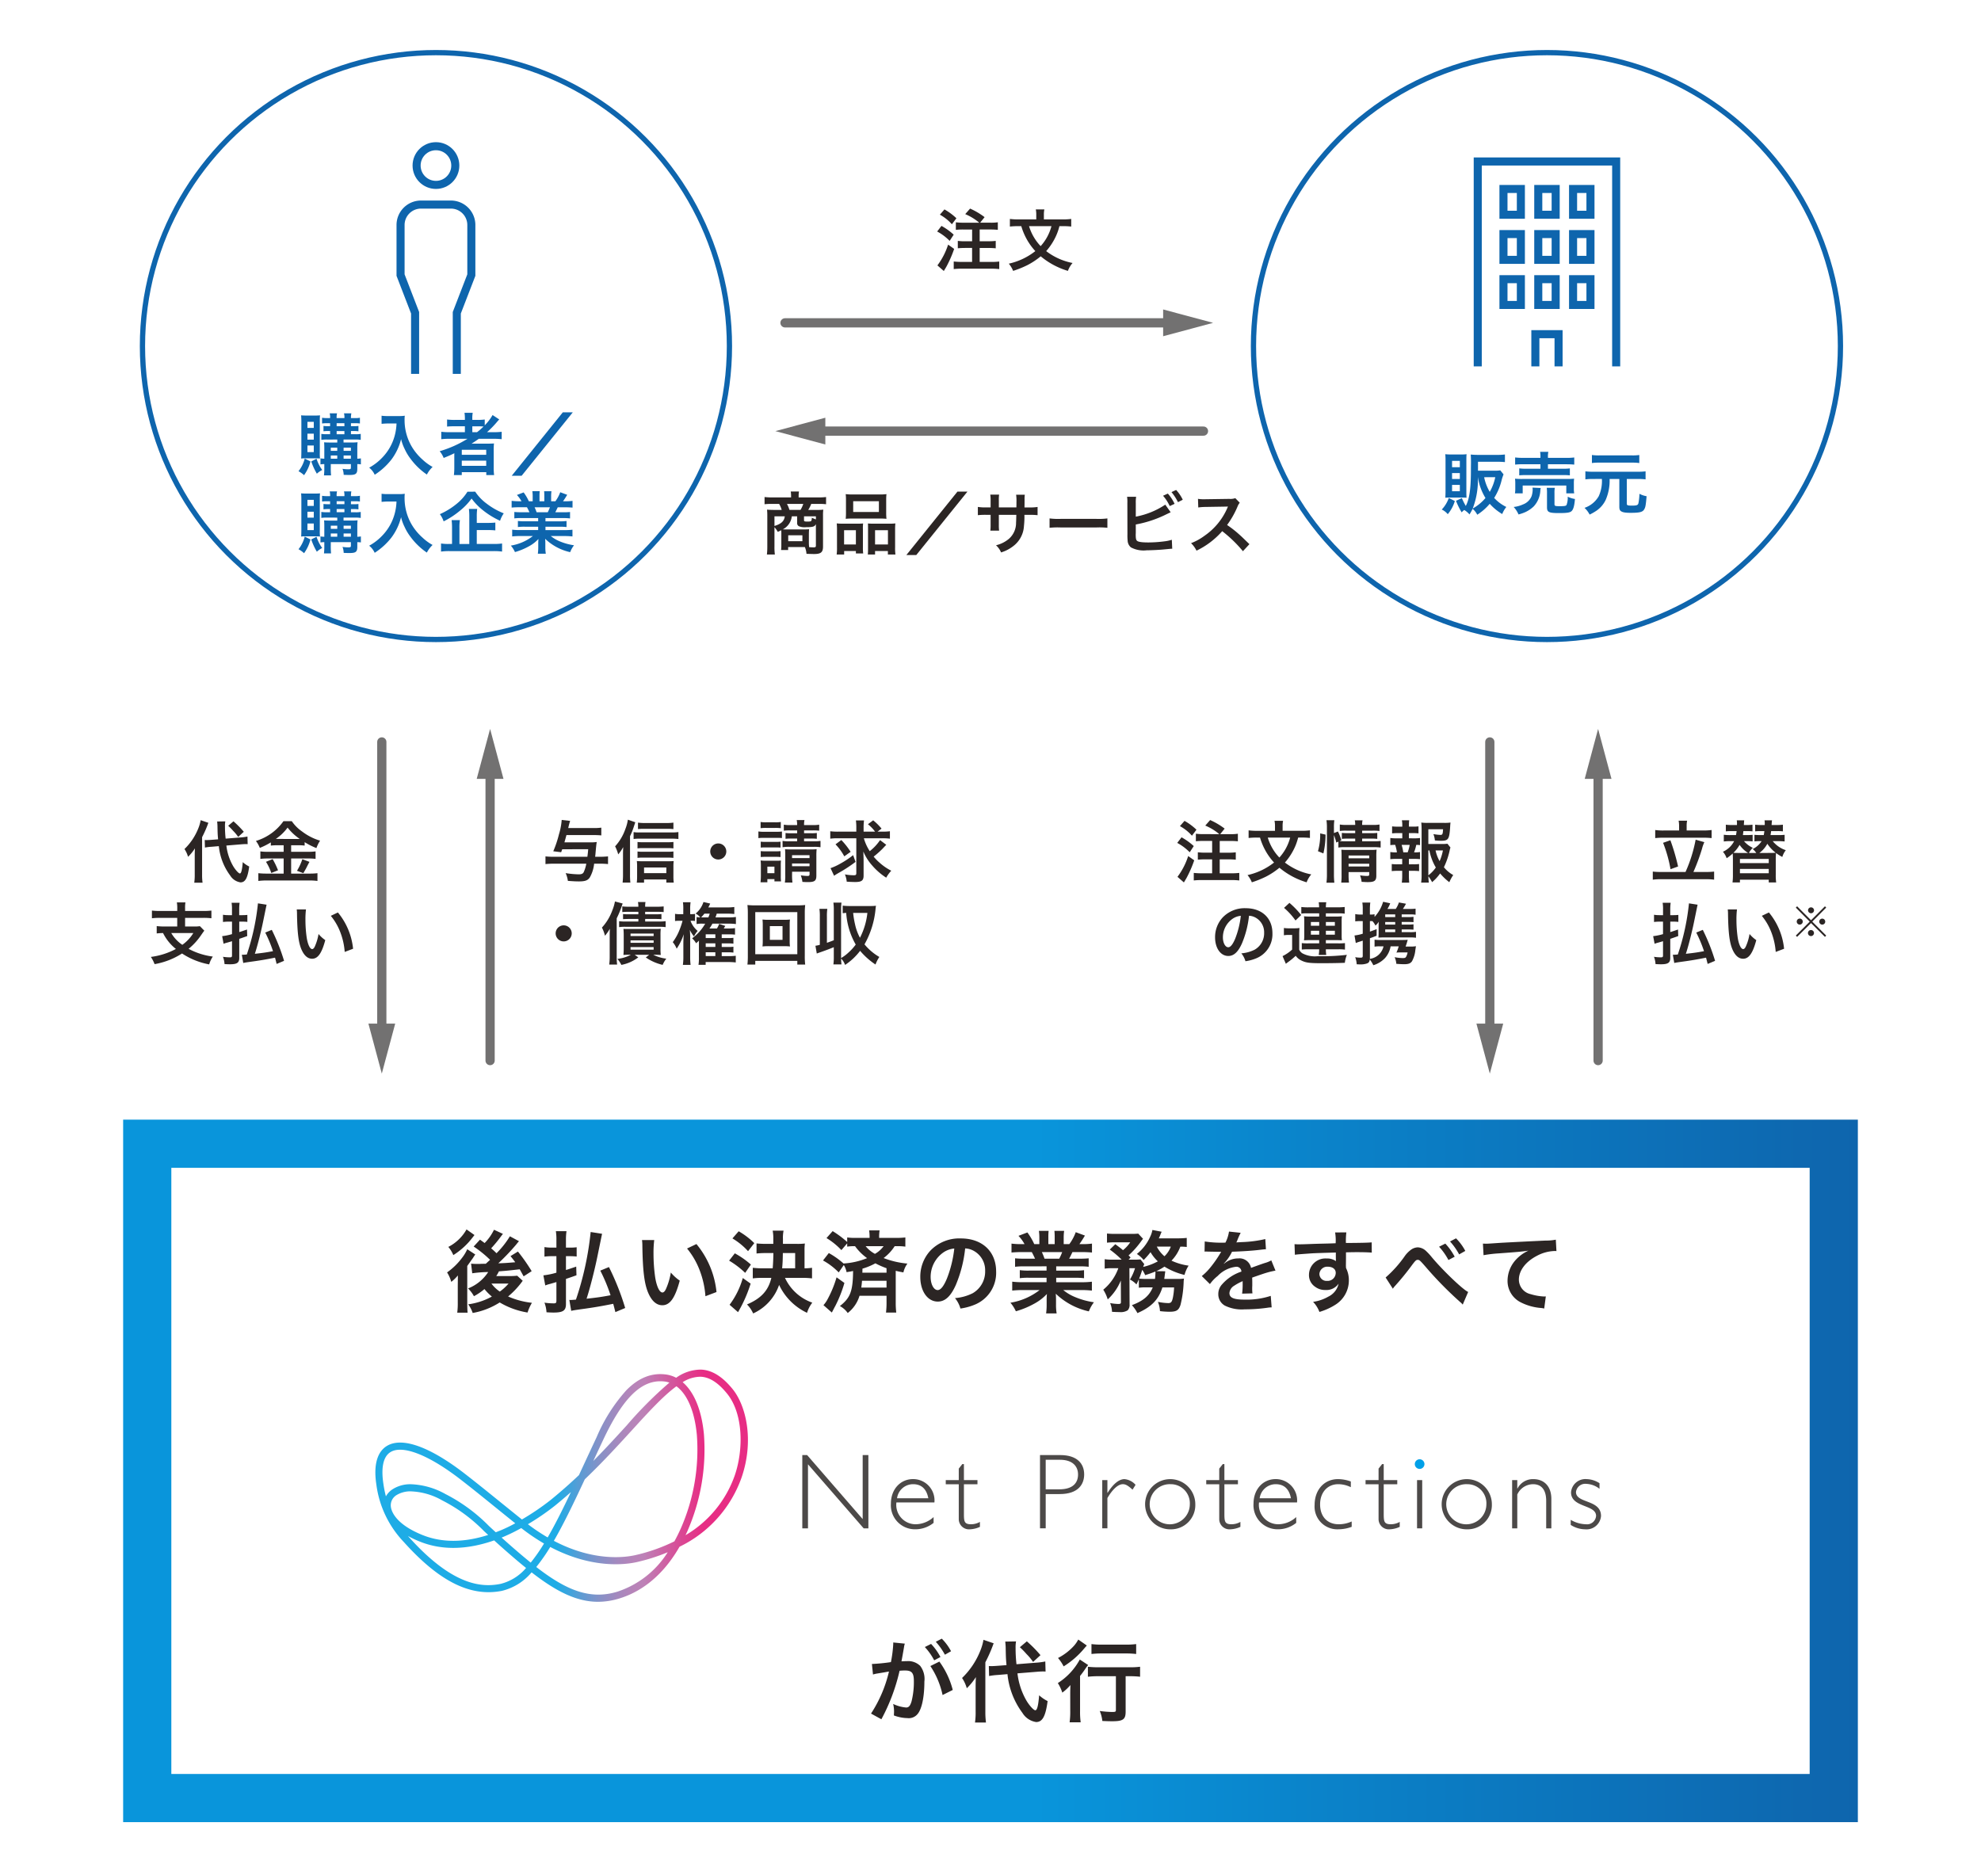
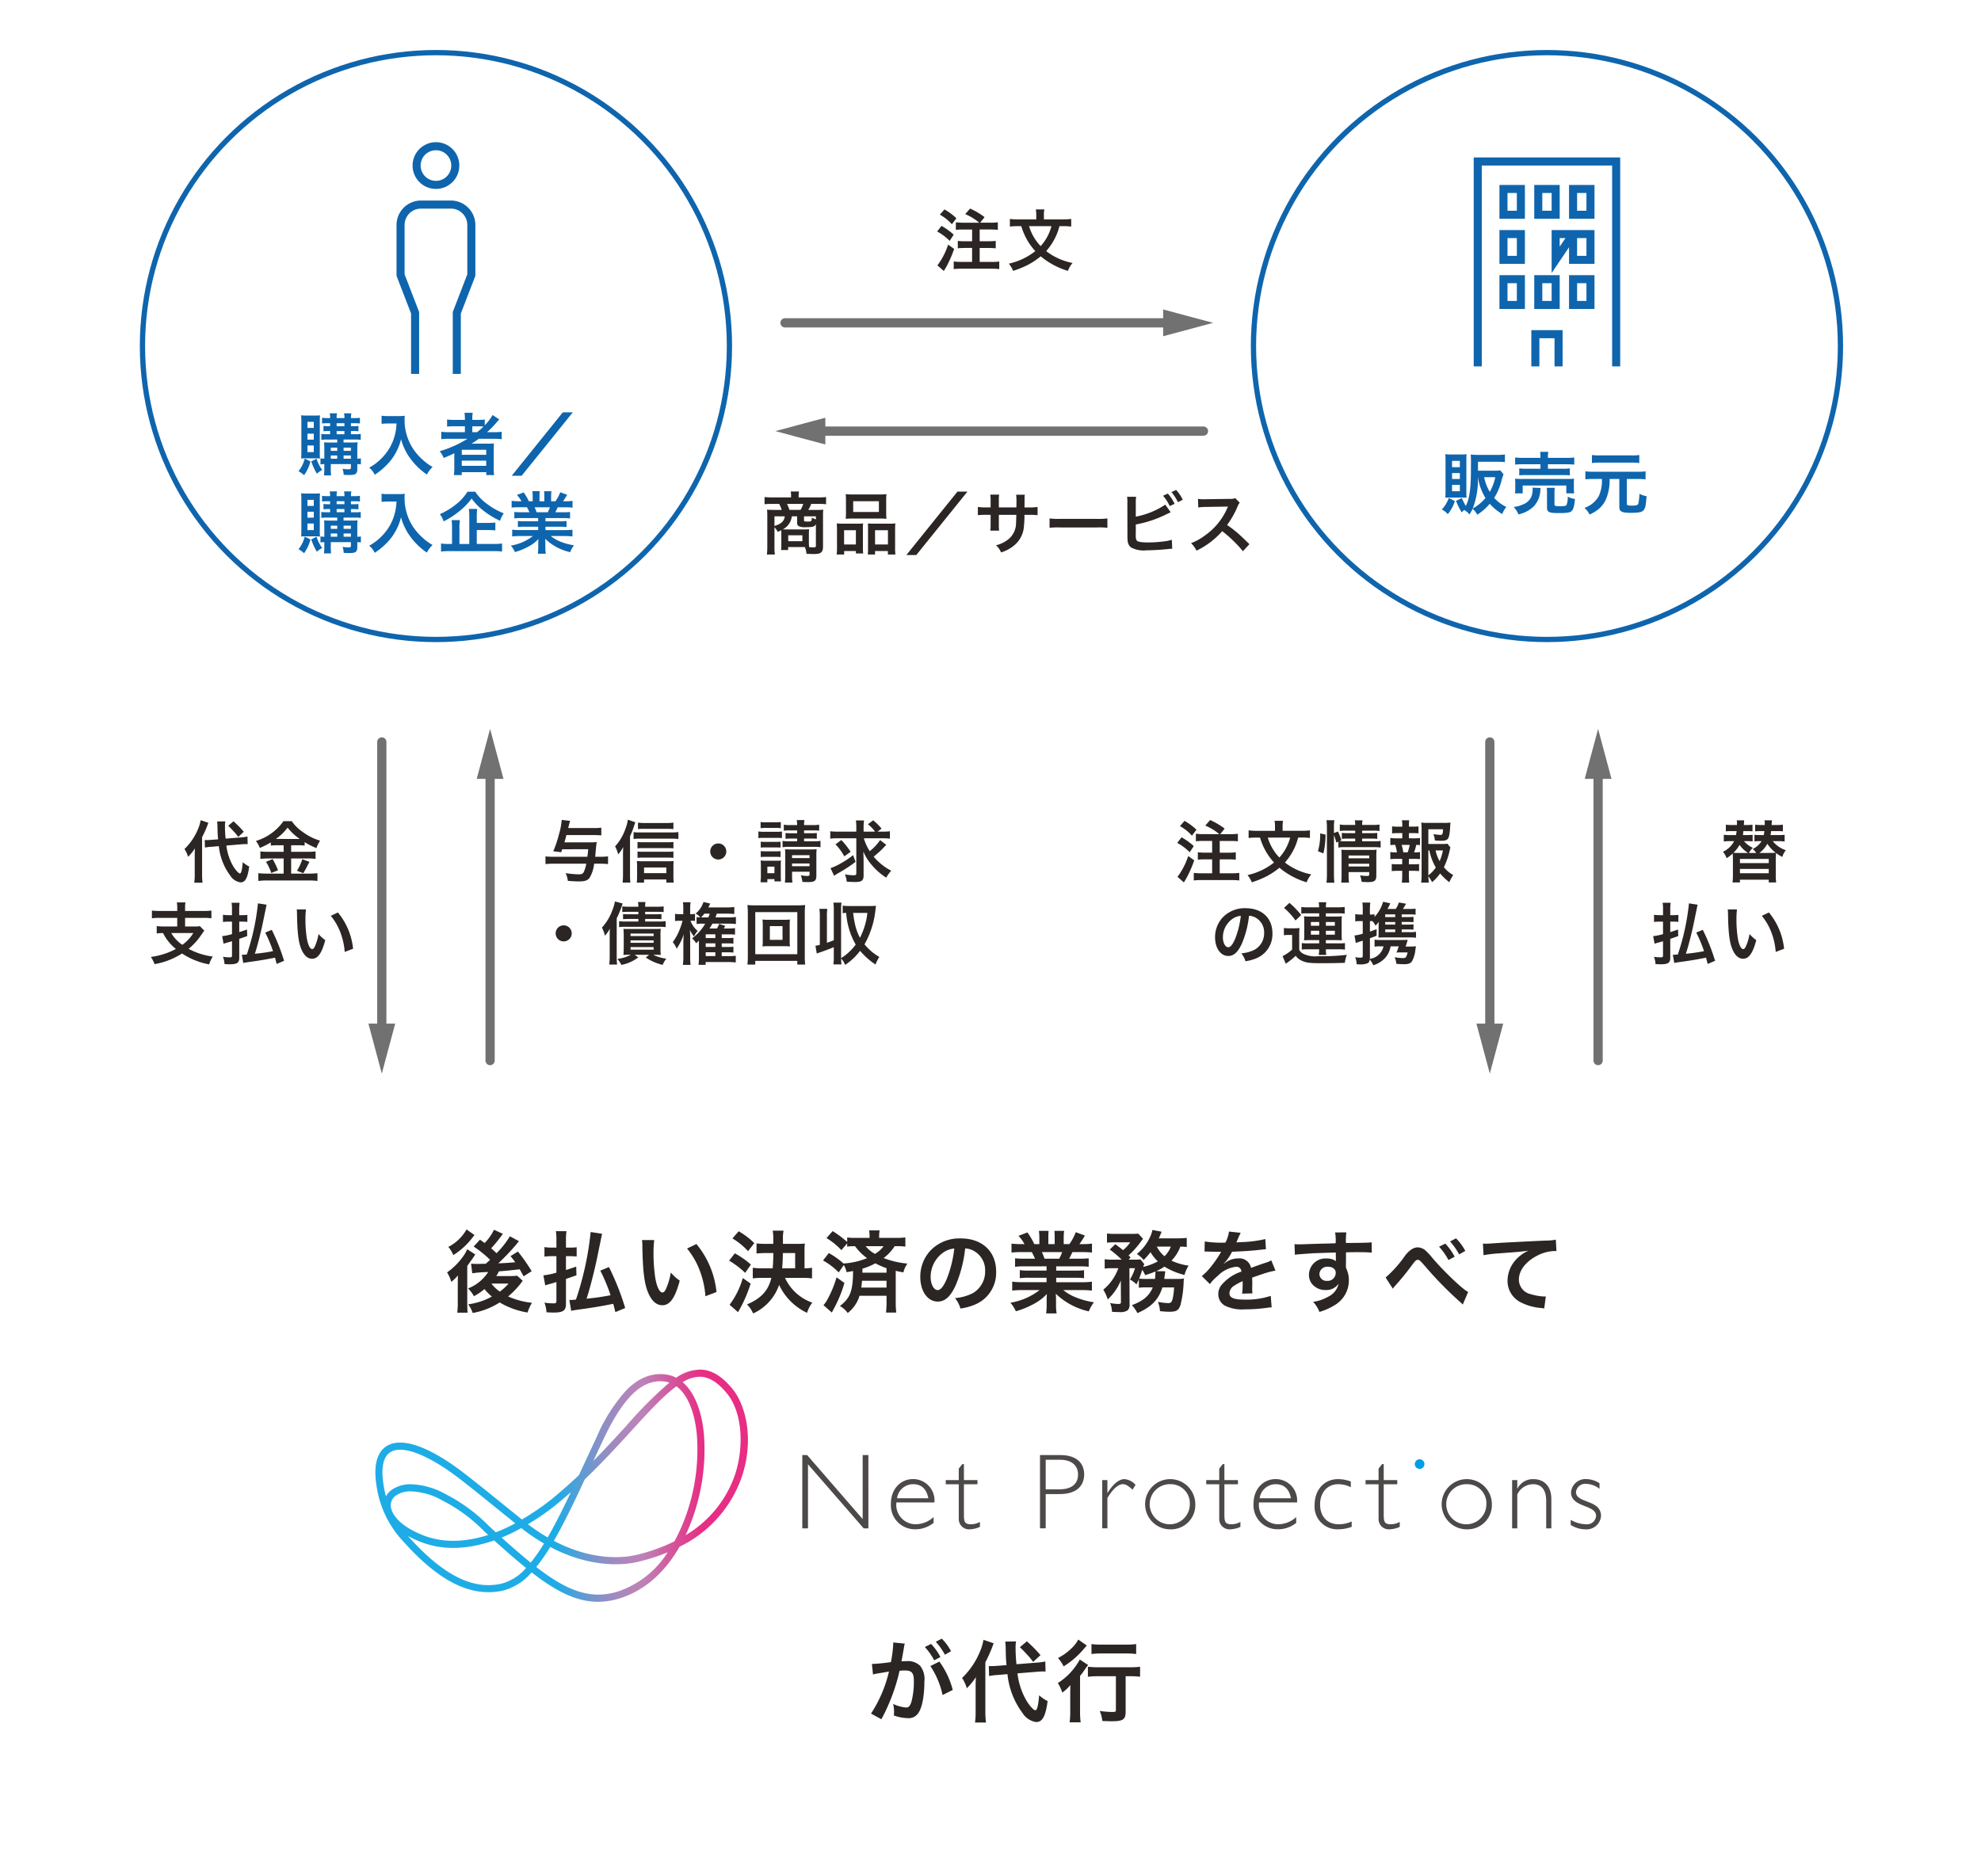
<svg xmlns="http://www.w3.org/2000/svg" width="370" height="350.403" viewBox="0 0 370 350.403">
  <defs>
    <linearGradient id="名称未設定グラデーション_12" x1="23" y1="274.785" x2="347" y2="274.785" gradientUnits="userSpaceOnUse">
      <stop offset="0.525" stop-color="#0995db" />
      <stop offset="0.735" stop-color="#0b7ec5" />
      <stop offset="1" stop-color="#0e65ad" />
    </linearGradient>
    <linearGradient id="新規グラデーションスウォッチ_3" x1="70.11" y1="277.551" x2="139.691" y2="277.551" gradientUnits="userSpaceOnUse">
      <stop offset="0.486" stop-color="#1eace6" />
      <stop offset="0.494" stop-color="#26aae4" />
      <stop offset="0.55" stop-color="#5b9cd4" />
      <stop offset="0.603" stop-color="#8691c7" />
      <stop offset="0.65" stop-color="#a489be" />
      <stop offset="0.69" stop-color="#b684b9" />
      <stop offset="0.719" stop-color="#bd82b7" />
      <stop offset="0.826" stop-color="#db4693" />
      <stop offset="0.88" stop-color="#e72d84" />
    </linearGradient>
  </defs>
  <g id="レイヤー_2" data-name="レイヤー 2">
    <g id="白背景">
      <rect width="370" height="350.403" fill="#fff" />
    </g>
    <g id="svg書き出し用">
      <path d="M36.371,159.937c0-.642.012-.97.038-1.449a8.72,8.72,0,0,1-1.286,1.575,5.05,5.05,0,0,0-.668-1.449,10.943,10.943,0,0,0,2.533-3.743,7.475,7.475,0,0,0,.492-1.651l1.437.491a20.641,20.641,0,0,1-1.172,2.685v6.982a10.811,10.811,0,0,0,.088,1.525h-1.55a10.179,10.179,0,0,0,.088-1.55Zm5.911-1.978a9.958,9.958,0,0,0,1.286,3.882c.428.7,1.008,1.336,1.234,1.336.252,0,.416-.618.542-2.118a5.215,5.215,0,0,0,1.2.819c-.29,2.156-.731,2.962-1.626,2.962a2.737,2.737,0,0,1-1.928-1.285,10.987,10.987,0,0,1-2.117-5.483l-1.336.114a9.165,9.165,0,0,0-1.261.151l-.038-1.412c.2.013.3.013.39.013.241,0,.643-.026.958-.051l1.148-.088c-.089-1.008-.089-1.134-.114-2.4,0-.252-.037-.718-.063-.932l1.526-.025a4.754,4.754,0,0,0-.064.945,20.032,20.032,0,0,0,.126,2.281l2.7-.214a9.747,9.747,0,0,0,1.374-.177l.038,1.425c-.2-.013-.29-.013-.366-.013-.2,0-.516.013-.932.05Zm1.323-4.525a17.648,17.648,0,0,1,1.929,1.953l-1.046.958a7.4,7.4,0,0,0-.92-1.109,12.166,12.166,0,0,0-.945-.97Z" fill="#2b2524" />
      <path d="M51.82,157.908a8.9,8.9,0,0,0-1.236.063v-.6A13.592,13.592,0,0,1,48.53,158.4a5.584,5.584,0,0,0-.732-1.3,9.728,9.728,0,0,0,5.143-3.693H54.5a7.469,7.469,0,0,0,1.941,1.941,10.431,10.431,0,0,0,3.34,1.7,6.446,6.446,0,0,0-.681,1.387,12.84,12.84,0,0,1-2.2-1.11v.643a8.681,8.681,0,0,0-1.235-.063H54.378v1.223h3.189a8.879,8.879,0,0,0,1.374-.076v1.4a10.092,10.092,0,0,0-1.387-.075H54.378V163.2h3.428a11.681,11.681,0,0,0,1.487-.076v1.45a11.623,11.623,0,0,0-1.512-.089H49.815a12.444,12.444,0,0,0-1.563.089v-1.45a13.492,13.492,0,0,0,1.563.076h3.164v-2.823H49.992a10.451,10.451,0,0,0-1.362.075v-1.4a9.231,9.231,0,0,0,1.374.076h2.975v-1.223Zm-.9,2.584a14.622,14.622,0,0,1,1.009,2.092l-1.261.5A9.158,9.158,0,0,0,49.677,161Zm.858-3.769,3.907.013c.113,0,.113,0,.3-.013a9.935,9.935,0,0,1-2.27-2.117,8.872,8.872,0,0,1-2.2,2.117Zm6.024,4.286c-.164.29-.164.29-.63,1.21-.038.075-.089.164-.516.9l-1.186-.442a10.547,10.547,0,0,0,1-2.167Z" fill="#2b2524" />
      <path d="M33.108,169.692a6.186,6.186,0,0,0-.075-1.109h1.6a6.148,6.148,0,0,0-.063,1.109v.491h3.378a12.394,12.394,0,0,0,1.538-.075v1.437a11.819,11.819,0,0,0-1.526-.076H34.57v1.613h1.689a5.446,5.446,0,0,0,1.072-.063l.832.845c-.139.163-.341.453-.593.819a11.783,11.783,0,0,1-2.345,2.571A13.011,13.011,0,0,0,39.75,178.7a5.08,5.08,0,0,0-.68,1.463A13.707,13.707,0,0,1,34,178.124a13.85,13.85,0,0,1-5.128,1.991,6.324,6.324,0,0,0-.694-1.349,13.561,13.561,0,0,0,4.676-1.487,8.728,8.728,0,0,1-2.4-2.974,11.7,11.7,0,0,0-1.184.075v-1.373a11.861,11.861,0,0,0,1.524.075h2.307v-1.613h-3.2a11.948,11.948,0,0,0-1.526.076v-1.437a12.54,12.54,0,0,0,1.538.075h3.189Zm-1.122,4.613a6.728,6.728,0,0,0,2.067,2.2,7.383,7.383,0,0,0,2.055-2.2Z" fill="#2b2524" />
      <path d="M45.28,170.965a7.069,7.069,0,0,0,.92-.051v1.311a7.737,7.737,0,0,0-.92-.05h-.593v1.953c.454-.138.668-.214,1.45-.479l.037,1.223c-.314.113-.806.29-1.487.517v3.554c0,.92-.416,1.2-1.752,1.2-.265,0-.566-.012-1-.037a4.559,4.559,0,0,0-.29-1.362,8.918,8.918,0,0,0,1.31.1c.3,0,.378-.076.378-.365V175.83c-.226.076-.378.113-.894.264a5.084,5.084,0,0,0-.681.215l-.264-1.424a10.288,10.288,0,0,0,1.839-.379v-2.331h-.717a8.135,8.135,0,0,0-.971.063v-1.349a6.031,6.031,0,0,0,.983.076h.7v-1.034a7.381,7.381,0,0,0-.075-1.285h1.5a8.627,8.627,0,0,0-.076,1.273v1.046Zm6.389,9.112c-.138-.554-.175-.706-.3-1.172-1.7.34-2.8.53-4.576.769-.706.1-1.058.151-1.361.227l-.264-1.55a1.272,1.272,0,0,0,.2.012c.05,0,.3-.012.731-.05a43.263,43.263,0,0,0,2.079-9.554l1.614.252c-.063.29-.126.593-.681,3.3-.365,1.79-1.059,4.525-1.512,5.874,1.689-.189,2.092-.252,3.391-.492a24.358,24.358,0,0,0-1.45-3.478l1.222-.505a36.463,36.463,0,0,1,2.294,5.786Z" fill="#2b2524" />
      <path d="M57.148,169.893a14.66,14.66,0,0,0-.1,1.916,23.527,23.527,0,0,0,.24,3.378c.214,1.311.617,2.117,1.021,2.117.189,0,.365-.189.517-.542a9.355,9.355,0,0,0,.668-2.281,6.21,6.21,0,0,0,1.259,1.147c-.655,2.458-1.385,3.479-2.457,3.479-.844,0-1.525-.618-2.029-1.828-.516-1.26-.744-3.088-.794-6.579a6.055,6.055,0,0,0-.051-.807Zm5.962.568a12.57,12.57,0,0,1,2.836,6.78l-1.564.593a12.761,12.761,0,0,0-.806-3.643,11,11,0,0,0-1.789-3.1Z" fill="#2b2524" />
      <path d="M105.01,158.652c-.075.214-.1.277-.2.554l-1.475-.176a20.1,20.1,0,0,0,1.059-3.151,12.386,12.386,0,0,0,.517-2.7l1.575.176a13.484,13.484,0,0,0-.353,1.336h4.625a10.356,10.356,0,0,0,1.551-.075v1.449c-.4-.038-.832-.063-1.487-.063H105.8c-.113.416-.188.706-.378,1.361h4.752a7.96,7.96,0,0,0,1.285-.063c-.088.5-.113.756-.252,2.332-.012.139-.025.239-.05.428h.882a14.991,14.991,0,0,0,1.525-.075v1.437a14.716,14.716,0,0,0-1.525-.076h-1.071a6.531,6.531,0,0,1-.806,2.571c-.391.567-.883.744-2.055.744-.555,0-.984-.025-2.042-.1a5.158,5.158,0,0,0-.416-1.449,17.257,17.257,0,0,0,2.445.226c.491,0,.744-.1.907-.365a6.335,6.335,0,0,0,.505-1.626h-6.025a15.89,15.89,0,0,0-1.6.076v-1.437a14.72,14.72,0,0,0,1.614.075h6.213c.077-.592.1-.781.152-1.411Z" fill="#2b2524" />
      <path d="M117.672,163.416a13.573,13.573,0,0,0,.064,1.462h-1.449a13.1,13.1,0,0,0,.075-1.475v-3.756c0-.441,0-.478.038-1.4a7.529,7.529,0,0,1-.933,1.361,7.826,7.826,0,0,0-.58-1.5,9.328,9.328,0,0,0,1.916-3.239,7.635,7.635,0,0,0,.466-1.74l1.387.479c-.038.126-.126.378-.252.757a13.47,13.47,0,0,1-.732,1.852Zm.668-7.966a6.241,6.241,0,0,0,1.047.063h6.138a7.6,7.6,0,0,0,1.184-.075v1.3a10.268,10.268,0,0,0-1.184-.063h-6.138a6.732,6.732,0,0,0-1.047.063Zm1.954,9.441h-1.361a10.057,10.057,0,0,0,.063-1.172v-1.778a9.187,9.187,0,0,0-.05-1.084c.264.026.6.038,1.033.038h4.777c.492,0,.794-.012,1.072-.038a8.555,8.555,0,0,0-.051,1.072v1.764a8.467,8.467,0,0,0,.063,1.185h-1.386v-.58h-4.16Zm5.483-6.4a7.121,7.121,0,0,0-.984-.05h-4.827a5.788,5.788,0,0,0-.894.05v-1.2a5.6,5.6,0,0,0,.894.05h4.815a7.732,7.732,0,0,0,1-.05Zm0,1.777a7.279,7.279,0,0,0-.971-.05h-4.84a5.393,5.393,0,0,0-.894.05v-1.2a5.579,5.579,0,0,0,.894.05h4.827a7.241,7.241,0,0,0,.984-.05Zm0-5.382a11.029,11.029,0,0,0-1.235-.05h-4.248a9.024,9.024,0,0,0-1.134.05v-1.21a8.492,8.492,0,0,0,1.248.076h4.033a8.876,8.876,0,0,0,1.336-.076Zm-1.323,8.231v-1.059h-4.16v1.059Z" fill="#2b2524" />
      <path d="M135.655,159.068a1.5,1.5,0,1,1-1.5-1.5A1.5,1.5,0,0,1,135.655,159.068Z" fill="#2b2524" />
      <path d="M141.65,155.324a5.5,5.5,0,0,0,1.008.063h2.383a6.6,6.6,0,0,0,1.007-.05v1.223a8.494,8.494,0,0,0-.958-.038h-2.432a7.511,7.511,0,0,0-1.008.05Zm.4,9.5c.038-.391.063-.82.063-1.235v-1.841a7.716,7.716,0,0,0-.05-1,7.025,7.025,0,0,0,.982.05h1.967a6.344,6.344,0,0,0,.857-.038,7.957,7.957,0,0,0-.038.92v1.979a6.891,6.891,0,0,0,.05,1h-1.235v-.429h-1.323v.593Zm.013-11.268a5.562,5.562,0,0,0,1.02.063h1.727a5.744,5.744,0,0,0,1.021-.063v1.159a8.142,8.142,0,0,0-1.021-.05h-1.727a7.992,7.992,0,0,0-1.02.05Zm.025,3.68a6.419,6.419,0,0,0,.794.038h2.13a5.576,5.576,0,0,0,.769-.038v1.109a6.291,6.291,0,0,0-.769-.037h-2.13a6.456,6.456,0,0,0-.794.037Zm0,1.765a6.445,6.445,0,0,0,.794.037H145a5.828,5.828,0,0,0,.782-.037v1.109a6.286,6.286,0,0,0-.794-.038h-2.117a6.336,6.336,0,0,0-.782.038Zm1.235,4.121h1.323V161.9h-1.323Zm4.273-7.991a9.229,9.229,0,0,0-1.2.051v-1.122a6.041,6.041,0,0,0,1.2.076h1.285a4.043,4.043,0,0,0-.075-.933h1.449a3.912,3.912,0,0,0-.076.933h1.6a6.148,6.148,0,0,0,1.222-.076v1.122a9.917,9.917,0,0,0-1.222-.051h-1.6v.53h1.336a7.3,7.3,0,0,0,1.047-.051V156.7a8.071,8.071,0,0,0-1.071-.05h-1.312v.517H152a6.626,6.626,0,0,0,1.248-.076v1.185A6.856,6.856,0,0,0,152,158.2h-4.563a7.066,7.066,0,0,0-1.273.076v-1.185a6.134,6.134,0,0,0,1.273.076h1.449v-.517h-1.109a8.237,8.237,0,0,0-1.059.05v-1.084a8.175,8.175,0,0,0,1.072.051h1.1v-.53Zm.34,8.306a10.9,10.9,0,0,0,.075,1.437H146.59a8.1,8.1,0,0,0,.076-1.437v-3.718c0-.466-.012-.718-.038-1.071.328.025.542.038,1.008.038h3.756a8.145,8.145,0,0,0,1.135-.051,11.234,11.234,0,0,0-.051,1.3v3.63c0,.983-.314,1.223-1.588,1.223-.39,0-.6-.013-1.02-.038a4.69,4.69,0,0,0-.3-1.222,9.169,9.169,0,0,0,1.223.113c.339,0,.416-.063.416-.366v-.428h-3.265ZM151.2,160.3v-.542h-3.265v.542Zm0,1.525v-.517h-3.265v.517Z" fill="#2b2524" />
      <path d="M161.346,156.6a8.849,8.849,0,0,0,1.1,2.408,8.965,8.965,0,0,0,1.928-2.067l1.16.882c-.127.126-.127.126-.744.781a18.615,18.615,0,0,1-1.614,1.425,8.786,8.786,0,0,0,1.122,1.147,9.959,9.959,0,0,0,2.168,1.487,6.34,6.34,0,0,0-.945,1.3,12.163,12.163,0,0,1-2.622-2.281,9.345,9.345,0,0,1-1.651-2.609c.025.579.05,1.3.05,1.84v2.659c0,.92-.365,1.2-1.562,1.2-.492,0-1.022-.025-1.589-.063a4.487,4.487,0,0,0-.34-1.362,9.072,9.072,0,0,0,1.652.164c.39,0,.478-.075.478-.416V156.6h-3.491a10.62,10.62,0,0,0-1.374.076v-1.386a10.732,10.732,0,0,0,1.45.075h3.415v-.718a9.618,9.618,0,0,0-.075-1.374h1.512a10.172,10.172,0,0,0-.076,1.386v.706h2.143a7.22,7.22,0,0,0-1.336-1.386l.983-.731a10.759,10.759,0,0,1,1.563,1.55l-.756.567h.869a10.963,10.963,0,0,0,1.449-.075v1.386a10.934,10.934,0,0,0-1.449-.076Zm-1.551,4.412a27.206,27.206,0,0,1-3.3,2.142c-.316.189-.48.29-.706.454l-.668-1.424a10.63,10.63,0,0,0,1.852-.857,16.448,16.448,0,0,0,2.37-1.576Zm-2.659-4.084a13.928,13.928,0,0,1,1.739,2.206l-1.184.844a10.065,10.065,0,0,0-1.639-2.243Z" fill="#2b2524" />
      <path d="M106.782,174.368a1.5,1.5,0,1,1-1.5-1.5A1.5,1.5,0,0,1,106.782,174.368Z" fill="#2b2524" />
      <path d="M113.875,174.948c0-.517,0-.807.024-1.437a8.039,8.039,0,0,1-.907,1.3,6.539,6.539,0,0,0-.568-1.525,9.556,9.556,0,0,0,1.942-3.214,8.231,8.231,0,0,0,.491-1.664l1.437.378a19.09,19.09,0,0,1-1.109,2.773v7.172a11.314,11.314,0,0,0,.075,1.462h-1.474a10.18,10.18,0,0,0,.089-1.475Zm3.654,3.415a10.71,10.71,0,0,0-1.084.038c.038-.592.051-.857.051-1.223V174.67c0-.5-.026-.806-.051-1.147.328.026.492.026,1.059.026h4.828a10.57,10.57,0,0,0,1.084-.038,8.982,8.982,0,0,0-.051,1.159V177.2a9.664,9.664,0,0,0,.051,1.2c-.442-.025-.668-.038-1.059-.038h-.341a7.236,7.236,0,0,0,2.433.731,4.826,4.826,0,0,0-.681,1.16,9.241,9.241,0,0,1-3.151-1.387l.631-.5h-2.71l.68.479a7.5,7.5,0,0,1-3.164,1.412,5.137,5.137,0,0,0-.743-1.122,6.931,6.931,0,0,0,2.521-.769Zm5.622-6.213a7.952,7.952,0,0,0,1.172-.063V173.2a9.277,9.277,0,0,0-1.172-.063h-6.315a7.4,7.4,0,0,0-1.2.063v-1.109a8.032,8.032,0,0,0,1.2.063h2.395v-.479h-1.79c-.441,0-.668.012-1.071.037v-.958a7.918,7.918,0,0,0,1.071.051h1.79v-.466H117.4a11.6,11.6,0,0,0-1.172.05v-1.059a11.585,11.585,0,0,0,1.261.063h1.739v-.063a3.9,3.9,0,0,0-.076-.819h1.412a3.818,3.818,0,0,0-.064.819v.063h2.143a12.655,12.655,0,0,0,1.312-.063v1.059a11.9,11.9,0,0,0-1.21-.05H120.5v.466h1.967a8.058,8.058,0,0,0,1.072-.051v.958c-.4-.025-.606-.037-1.059-.037H120.5v.479Zm-5.382,2.722h4.311v-.466h-4.311Zm0,1.26h4.311v-.453h-4.311Zm0,1.286h4.311v-.492h-4.311Z" fill="#2b2524" />
      <path d="M127.621,169.868a8.408,8.408,0,0,0-.064-1.311h1.425a8.33,8.33,0,0,0-.076,1.3v.92h.138a4.131,4.131,0,0,0,.769-.051v1.324a5.15,5.15,0,0,0-.668-.038h-.176a4.4,4.4,0,0,0,1.336,1.9,4.347,4.347,0,0,0-.68,1.034,5.507,5.507,0,0,1-.782-1.223,15.119,15.119,0,0,1,.063,1.7V178.7a12.521,12.521,0,0,0,.076,1.551h-1.438a10.251,10.251,0,0,0,.089-1.551v-2.609c.025-.932.025-.932.075-1.562a10.725,10.725,0,0,1-1.323,2.7,4.466,4.466,0,0,0-.731-1.223A10.008,10.008,0,0,0,127,173.5a11.57,11.57,0,0,0,.48-1.487h-.555a5.005,5.005,0,0,0-.844.05v-1.348a3.717,3.717,0,0,0,.844.063h.694Zm3.553,2.685a5.127,5.127,0,0,0-1.071.075v-1.31a5.687,5.687,0,0,0,.693.063,2.945,2.945,0,0,0-.869-.719,4.53,4.53,0,0,0,1.462-2.155l1.26.29c-.151.328-.2.441-.353.718h3.428a8.674,8.674,0,0,0,1.425-.075v1.31a10.916,10.916,0,0,0-1.437-.062h-1.84c-.152.466-.152.466-.24.693H136.1a8.858,8.858,0,0,0,1.349-.076v1.323a8.709,8.709,0,0,0-1.3-.075h-3.088a7.505,7.505,0,0,1-.555.9h1.4a4.488,4.488,0,0,0,.416-.857l1.133.378a4.945,4.945,0,0,1-.276.479h.97a8.955,8.955,0,0,0,1.135-.063v1.21a9.871,9.871,0,0,0-1.122-.051H134.8v.693H136a6.046,6.046,0,0,0,.984-.05v1.1a6.323,6.323,0,0,0-.984-.051h-1.2v.668H136a5.953,5.953,0,0,0,.984-.05v1.1a6.351,6.351,0,0,0-.984-.05h-1.2v.706h1.236a9.933,9.933,0,0,0,1.386-.063v1.247a11.505,11.505,0,0,0-1.4-.075h-4.222v.517h-1.336a8.343,8.343,0,0,0,.075-1.4v-2.5c0-.2,0-.416.013-.618-.177.177-.265.253-.542.492a3.261,3.261,0,0,0-.744-.92,8.84,8.84,0,0,0,2.445-2.735Zm1.135-1.172c.1-.265.126-.315.252-.693h-1c-.2.252-.2.252-.6.693h1.349Zm1.3,3.163h-1.8v.693h1.8Zm0,1.689h-1.8v.668h1.8Zm-1.8,1.664v.706h1.8V177.9Z" fill="#2b2524" />
      <path d="M148.917,180.2v-.693h-7.852v.693H139.6a13.692,13.692,0,0,0,.076-1.638v-7.978a13.322,13.322,0,0,0-.076-1.513,12.6,12.6,0,0,0,1.475.063h7.814a13.053,13.053,0,0,0,1.5-.063,12.871,12.871,0,0,0-.076,1.513v7.99a12.632,12.632,0,0,0,.076,1.626Zm-7.852-1.941h7.852V170.4h-7.852Zm5.256-6.428a10.371,10.371,0,0,0,1.222-.05,8.009,8.009,0,0,0-.05,1.008v3.013a8.132,8.132,0,0,0,.05,1.008,11.027,11.027,0,0,0-1.222-.051h-2.685a10.054,10.054,0,0,0-1.222.051,8.524,8.524,0,0,0,.05-1.008v-3.013a8.535,8.535,0,0,0-.05-1.008,10.232,10.232,0,0,0,1.222.05Zm-2.533,3.744h2.369v-2.559h-2.369Z" fill="#2b2524" />
      <path d="M154.446,176.132c.516-.189.68-.239,1.286-.479V170.07a9.68,9.68,0,0,0-.076-1.45h1.512a9.392,9.392,0,0,0-.076,1.45v8.911a7.3,7.3,0,0,0,1.349-1,9.649,9.649,0,0,0,1.387-1.525,13.624,13.624,0,0,1-1.778-5.911,4,4,0,0,0-.655.063v-1.424a10.091,10.091,0,0,0,1.323.075H162.6a8.809,8.809,0,0,0,1.009-.05c-.026.151-.026.151-.064.454a16.567,16.567,0,0,1-2.079,6.755,10.233,10.233,0,0,0,2.773,2.357,6.47,6.47,0,0,0-.718,1.412,13.615,13.615,0,0,1-2.874-2.559,11.339,11.339,0,0,1-2.811,2.634,3.242,3.242,0,0,0-.744-1.2,9.165,9.165,0,0,0,.076,1.1h-1.512a9.775,9.775,0,0,0,.076-1.45v-1.764c-.706.289-1.589.63-2.584.97-.265.088-.328.114-.593.214l-.252-1.449a6.086,6.086,0,0,0,.82-.177v-5.268a9.512,9.512,0,0,0-.077-1.449h1.475a9.38,9.38,0,0,0-.075,1.449Zm4.9-5.583a16.727,16.727,0,0,0,.365,2.18,9.335,9.335,0,0,0,.908,2.458,13.156,13.156,0,0,0,1.386-4.638Z" fill="#2b2524" />
      <circle cx="81.424" cy="64.649" r="54.817" fill="#fff" stroke="#0e65ad" stroke-miterlimit="10" stroke-width="0.982" />
      <circle cx="288.933" cy="64.649" r="54.817" fill="#fff" stroke="#0e65ad" stroke-miterlimit="10" stroke-width="0.982" />
      <path d="M271.727,93.6a6.908,6.908,0,0,1-1.324,2.457,3.171,3.171,0,0,0-1.121-.869,5.869,5.869,0,0,0,1.31-2.156Zm-.895-.643a6.983,6.983,0,0,0-.882.025c.025-.441.038-.819.038-1.26V85.986a10.071,10.071,0,0,0-.051-1.134,9.659,9.659,0,0,0,1.122.05h1.8a7.654,7.654,0,0,0,1.058-.05c-.025.315-.037.5-.037,1.033V91.91a10.674,10.674,0,0,0,.037,1.071c-.3-.025-.465-.025-.907-.025Zm.377-5.672h1.451V86.1h-1.451Zm0,2.193h1.451v-1.1h-1.451Zm0,2.294h1.451V90.586h-1.451Zm9.618-3.151a7.833,7.833,0,0,0-.391,1.21,11.15,11.15,0,0,1-1.361,3.189,7.581,7.581,0,0,0,2.268,1.689,4.955,4.955,0,0,0-.768,1.323,10.009,10.009,0,0,1-2.332-1.916,10.01,10.01,0,0,1-2.332,2.042,3.359,3.359,0,0,0-.869-1.1,8.631,8.631,0,0,1-.581,1.046,3.906,3.906,0,0,0-.982-.832,3.533,3.533,0,0,0-.479.441,14.267,14.267,0,0,1-1.059-2.155l1.1-.5a12.147,12.147,0,0,0,.73,1.462c.668-1.273.945-3.151.958-6.453,0-.467,0-.984.013-1.538v-.177c0-.529-.013-1.008-.05-1.436.44.037.882.063,1.424.063h3.566a10.794,10.794,0,0,0,1.4-.076v1.424c-.4-.038-.82-.063-1.387-.063h-3.643v1.664h3.139a4.917,4.917,0,0,0,1.02-.063Zm-4.8.529A14.82,14.82,0,0,1,275.067,95a8.586,8.586,0,0,0,2.382-1.967,10.323,10.323,0,0,1-1.412-3.882Zm1.172,0a8.876,8.876,0,0,0,1.046,2.736,9.156,9.156,0,0,0,1.033-2.736Z" fill="#0e65ad" />
      <path d="M287.768,91.166a2.836,2.836,0,0,0-.076.542,4.671,4.671,0,0,1-1.223,2.886,5.781,5.781,0,0,1-1.487,1.034,7.838,7.838,0,0,1-1.361.479,4.927,4.927,0,0,0-.908-1.4,5.448,5.448,0,0,0,1.727-.467,2.759,2.759,0,0,0,1.626-1.563,4.255,4.255,0,0,0,.2-1.184,2.432,2.432,0,0,0-.038-.4Zm-4.815,1a5.172,5.172,0,0,0,.063-.908v-.9a6.657,6.657,0,0,0-.051-.932,12.912,12.912,0,0,0,1.349.05h8.331c.605,0,.921-.012,1.361-.05a5.834,5.834,0,0,0-.049.895v.92a4.98,4.98,0,0,0,.062.92h-1.475V90.7H284.4v1.462Zm4.764-6.781a5.147,5.147,0,0,0-.063-.971h1.538a3.9,3.9,0,0,0-.075.971v.151h3.4a10.89,10.89,0,0,0,1.513-.075v1.335c-.391-.037-.82-.063-1.475-.063h-3.44v.832h2.81a8.044,8.044,0,0,0,1.285-.063v1.3a10.969,10.969,0,0,0-1.285-.051h-6.894a11.324,11.324,0,0,0-1.274.051V87.5a7.994,7.994,0,0,0,1.274.063h2.684v-.832h-3.239a12.118,12.118,0,0,0-1.487.063V85.457a10.972,10.972,0,0,0,1.525.075h3.2Zm2.622,8.8c0,.328.114.378.97.378.883,0,1.16-.05,1.274-.214a3.893,3.893,0,0,0,.226-1.563,4.325,4.325,0,0,0,1.349.429c-.1,1.273-.29,1.953-.63,2.269-.29.277-.883.365-2.332.365-1.916,0-2.256-.164-2.256-1.084V92.174a7.064,7.064,0,0,0-.051-1.046H290.4a5.126,5.126,0,0,0-.063.983Z" fill="#0e65ad" />
      <path d="M297.519,89.477a11.087,11.087,0,0,0-1.412.076v-1.5a11.129,11.129,0,0,0,1.412.076h8.432a10.631,10.631,0,0,0,1.4-.076v1.5a11.127,11.127,0,0,0-1.4-.076h-2.106v4.588c0,.34.139.391.971.391.87,0,1.1-.076,1.2-.441a10.627,10.627,0,0,0,.19-1.765,4.656,4.656,0,0,0,1.336.454c-.152,1.739-.214,2.079-.467,2.483-.289.479-.869.617-2.508.617-1.046,0-1.575-.1-1.865-.353-.19-.151-.252-.378-.252-.794v-5.18h-1.816a9.091,9.091,0,0,1-.73,3.907,5.139,5.139,0,0,1-1.664,1.979,9.607,9.607,0,0,1-1.336.769,4.739,4.739,0,0,0-.958-1.26A4.846,4.846,0,0,0,298.6,92.7a6.86,6.86,0,0,0,.593-3.227Zm8.658-2.974a8.455,8.455,0,0,0-1.285-.076h-6.277a8.241,8.241,0,0,0-1.285.076V85a8.722,8.722,0,0,0,1.323.075h6.214a8.412,8.412,0,0,0,1.31-.075Z" fill="#0e65ad" />
-       <path d="M301.86,68.449V30.169H276.005v38.28m10.761,0V62.432H291.1v6.017m-7.041-11.48h-3.249V52.154h3.249Zm0-8.425h-3.249V43.73h3.249Zm0-8.425h-3.249V35.305h3.249Zm6.5,16.85h-3.249V52.154h3.249Zm0-8.425h-3.249V43.73h3.249Zm0-8.425h-3.249V35.305h3.249Zm6.5,16.85h-3.249V52.154h3.249Zm0-8.425h-3.249V43.73h3.249Zm0-8.425h-3.249V35.305h3.249Z" fill="none" stroke="#0e65ad" stroke-miterlimit="10" stroke-width="1.506" />
+       <path d="M301.86,68.449V30.169H276.005v38.28m10.761,0V62.432H291.1v6.017m-7.041-11.48h-3.249V52.154h3.249Zm0-8.425h-3.249V43.73h3.249Zm0-8.425h-3.249V35.305h3.249Zm6.5,16.85h-3.249V52.154h3.249Zm0-8.425V43.73h3.249Zm0-8.425h-3.249V35.305h3.249Zm6.5,16.85h-3.249V52.154h3.249Zm0-8.425h-3.249V43.73h3.249Zm0-8.425h-3.249V35.305h3.249Z" fill="none" stroke="#0e65ad" stroke-miterlimit="10" stroke-width="1.506" />
      <path d="M57.989,86.2a7.635,7.635,0,0,1-1.2,2.571,5.033,5.033,0,0,0-1.035-.743,6.156,6.156,0,0,0,1.16-2.357Zm-.845-.58a7.735,7.735,0,0,0-.894.038c.025-.365.037-.882.037-1.336v-5.47a12.277,12.277,0,0,0-.05-1.26c.29.025.58.038,1.046.038H58.77a9.743,9.743,0,0,0,1-.038,11.035,11.035,0,0,0-.038,1.134v5.747a8.094,8.094,0,0,0,.038,1.185,8.035,8.035,0,0,0-.87-.038Zm.277-5.684h1.185V78.8H57.421Zm0,2.193h1.185V81.015H57.421Zm0,2.332h1.185V83.221H57.421Zm1.7,1.235A7.328,7.328,0,0,0,60.182,87.8a4.077,4.077,0,0,0-1,.693A11.566,11.566,0,0,1,58.14,86.2Zm1.928-3.58a5.955,5.955,0,0,0-1.033.064V81.053a5.892,5.892,0,0,0,1.033.063h.606v-.593H61.3a5.6,5.6,0,0,0-.882.051V79.566a5.678,5.678,0,0,0,.882.05h.354v-.555h-.568a6.539,6.539,0,0,0-.932.051V78.041a5.131,5.131,0,0,0,.969.063h.531a2.986,2.986,0,0,0-.076-.883h1.374a2.943,2.943,0,0,0-.077.883h1.451a2.7,2.7,0,0,0-.077-.883h1.374a4.123,4.123,0,0,0-.075.883h.756a4.418,4.418,0,0,0,.92-.063v1.071a6.4,6.4,0,0,0-.907-.051h-.769v.555h.542a5.394,5.394,0,0,0,.857-.05v1.008a5.708,5.708,0,0,0-.882-.051h-.517v.593h.82a4.934,4.934,0,0,0,1.007-.063v1.122a5.3,5.3,0,0,0-1.02-.064H64.165v.555h1.449a10.48,10.48,0,0,0,1.172-.05,10.218,10.218,0,0,0-.05,1.058v2.017a4.028,4.028,0,0,0,.668-.063V86.75a4.4,4.4,0,0,0-.668-.051v.857c0,.946-.278,1.173-1.412,1.173-.366,0-.656,0-1.134-.026a3.447,3.447,0,0,0-.215-1.121,7.4,7.4,0,0,0,1.047.088c.415,0,.517-.051.517-.29V86.7H61.783v.555a14.675,14.675,0,0,0,.05,1.55H60.509a12.144,12.144,0,0,0,.064-1.55V86.7a3.275,3.275,0,0,0-.719.063V85.628a5.464,5.464,0,0,0,.719.063v-1.9c0-.517-.013-.794-.038-1.16.315.025.617.038,1.184.038h1.274v-.555Zm1.942,1.513h-1.21v.592h1.21Zm0,1.462h-1.21v.605h1.21Zm-.115-5.47h1.451v-.555H62.878Zm0,1.5h1.451v-.593H62.878Zm2.661,3.1v-.592H64.177v.592Zm0,1.475v-.605H64.177v.605Z" fill="#0e65ad" />
      <path d="M72.479,79.112c-.34,0-.718.025-1.21.063V77.662a7.619,7.619,0,0,0,1.186.063h2a6.8,6.8,0,0,0,1.147-.063,6.081,6.081,0,0,0-.037.794,9.76,9.76,0,0,0,1.348,4.992,10.217,10.217,0,0,0,2.016,2.419A9.069,9.069,0,0,0,80.8,87.229a5.345,5.345,0,0,0-1.071,1.424,12.7,12.7,0,0,1-3.063-2.962,9.624,9.624,0,0,1-1.109-1.865,8.174,8.174,0,0,1-.643-1.79,10.57,10.57,0,0,1-1.8,3.806,12.6,12.6,0,0,1-3.126,2.849,3.547,3.547,0,0,0-1.033-1.324,9.941,9.941,0,0,0,2.533-1.979,9.32,9.32,0,0,0,2.155-3.73,9.991,9.991,0,0,0,.416-2.546Z" fill="#0e65ad" />
      <path d="M83.932,81.973a12.8,12.8,0,0,0-1.513.075V80.662a11.152,11.152,0,0,0,1.538.076h2.874v-1.1H84.94a13.817,13.817,0,0,0-1.437.051V78.368a10.54,10.54,0,0,0,1.488.076h1.84v-.215a6.794,6.794,0,0,0-.076-1.109h1.537a5.455,5.455,0,0,0-.075,1.109v.215h.908a9.946,9.946,0,0,0,1.412-.076v1.084A8.975,8.975,0,0,0,92,77.536l1.247.82c-.088.088-.278.3-.567.642a18.473,18.473,0,0,1-1.715,1.74h1.3a10.754,10.754,0,0,0,1.437-.076v1.386a13.276,13.276,0,0,0-1.563-.075h-2.71c-.479.34-.794.554-1.361.92.277-.013.693-.013,1.02-.013H90.94c.6,0,.957-.012,1.323-.037a12.012,12.012,0,0,0-.051,1.373v3.113a9.74,9.74,0,0,0,.077,1.425H90.826v-.542H86.25v.542H84.776a11.589,11.589,0,0,0,.076-1.425V85.376c0-.2,0-.479.013-.706-.77.378-1.034.492-2,.882a4.645,4.645,0,0,0-.744-1.26,20.939,20.939,0,0,0,5.193-2.319ZM86.25,84.96h4.564v-.933H86.25Zm0,2.067h4.564v-.971H86.25ZM89.1,80.738a12.325,12.325,0,0,0,1.21-1.059c-.34-.025-.555-.038-1.059-.038H88.217v1.1Z" fill="#0e65ad" />
      <path d="M106.981,77.032,97.427,88.88H95.574l9.542-11.848Z" fill="#0e65ad" />
      <path d="M57.989,100.775a7.626,7.626,0,0,1-1.2,2.571,5.033,5.033,0,0,0-1.035-.743,6.156,6.156,0,0,0,1.16-2.357Zm-.845-.58a7.735,7.735,0,0,0-.894.038c.025-.365.037-.882.037-1.336v-5.47a12.277,12.277,0,0,0-.05-1.26c.29.025.58.038,1.046.038H58.77a9.743,9.743,0,0,0,1-.038,11.035,11.035,0,0,0-.038,1.134v5.747a8.094,8.094,0,0,0,.038,1.185,8.035,8.035,0,0,0-.87-.038Zm.277-5.684h1.185V93.377H57.421Zm0,2.193h1.185V95.6H57.421Zm0,2.332h1.185V97.8H57.421Zm1.7,1.235a7.328,7.328,0,0,0,1.059,2.105,4.106,4.106,0,0,0-1,.693,11.566,11.566,0,0,1-1.046-2.294Zm1.928-3.579a5.967,5.967,0,0,0-1.033.063V95.633a5.892,5.892,0,0,0,1.033.063h.606V95.1H61.3a5.62,5.62,0,0,0-.882.05V94.146a5.678,5.678,0,0,0,.882.05h.354v-.555h-.568a6.539,6.539,0,0,0-.932.051V92.621a5.131,5.131,0,0,0,.969.063h.531a2.986,2.986,0,0,0-.076-.883h1.374a2.943,2.943,0,0,0-.077.883h1.451a2.7,2.7,0,0,0-.077-.883h1.374a4.123,4.123,0,0,0-.075.883h.756a4.418,4.418,0,0,0,.92-.063v1.071a6.4,6.4,0,0,0-.907-.051h-.769V94.2h.542a5.394,5.394,0,0,0,.857-.05v1.008a5.725,5.725,0,0,0-.882-.05h-.517V95.7h.82a4.934,4.934,0,0,0,1.007-.063v1.122a5.314,5.314,0,0,0-1.02-.063H64.165v.554h1.449a10.245,10.245,0,0,0,1.172-.05,10.218,10.218,0,0,0-.05,1.058v2.017a4.028,4.028,0,0,0,.668-.063v1.122a4.4,4.4,0,0,0-.668-.051v.857c0,.946-.278,1.173-1.412,1.173-.366,0-.656,0-1.134-.026a3.447,3.447,0,0,0-.215-1.121,7.4,7.4,0,0,0,1.047.088c.415,0,.517-.051.517-.29v-.681H61.783v.555a14.675,14.675,0,0,0,.05,1.55H60.509a12.144,12.144,0,0,0,.064-1.55v-.555a3.275,3.275,0,0,0-.719.063v-1.134a5.464,5.464,0,0,0,.719.063v-1.9c0-.517-.013-.794-.038-1.16.315.026.617.038,1.184.038h1.274v-.554ZM62.993,98.2h-1.21V98.8h1.21Zm0,1.462h-1.21v.605h1.21Zm-.115-5.47h1.451v-.555H62.878Zm0,1.5h1.451V95.1H62.878Zm2.661,3.1V98.2H64.177V98.8Zm0,1.475v-.605H64.177v.605Z" fill="#0e65ad" />
      <path d="M72.479,93.692c-.34,0-.718.025-1.21.063V92.242a7.619,7.619,0,0,0,1.186.063h2a6.8,6.8,0,0,0,1.147-.063,6.081,6.081,0,0,0-.037.794,9.76,9.76,0,0,0,1.348,4.992,10.241,10.241,0,0,0,2.016,2.42,9.067,9.067,0,0,0,1.866,1.361,5.345,5.345,0,0,0-1.071,1.424,12.676,12.676,0,0,1-3.063-2.962,9.594,9.594,0,0,1-1.109-1.865,8.174,8.174,0,0,1-.643-1.79,10.562,10.562,0,0,1-1.8,3.806,12.6,12.6,0,0,1-3.126,2.849,3.547,3.547,0,0,0-1.033-1.324,9.96,9.96,0,0,0,2.533-1.978,9.331,9.331,0,0,0,2.155-3.731,9.991,9.991,0,0,0,.416-2.546Z" fill="#0e65ad" />
      <path d="M88.759,91.852A8.769,8.769,0,0,0,90.915,94.1a13.246,13.246,0,0,0,3.175,1.8,5.5,5.5,0,0,0-.693,1.387,15.061,15.061,0,0,1-3.113-1.9,11.275,11.275,0,0,1-2.205-2.256A11.508,11.508,0,0,1,86,95.33,15.667,15.667,0,0,1,82.861,97.4a4.789,4.789,0,0,0-.706-1.348,13.443,13.443,0,0,0,3.1-1.9,9.183,9.183,0,0,0,2.055-2.294Zm.29,9.768h3.138a10.365,10.365,0,0,0,1.588-.089v1.513a10.72,10.72,0,0,0-1.588-.088h-8.2a10.766,10.766,0,0,0-1.613.088v-1.513a8.719,8.719,0,0,0,1.5.089h.554V98.6a12.176,12.176,0,0,0-.075-1.437H85.9a8.727,8.727,0,0,0-.088,1.424v3.038h1.84V96.477a10.671,10.671,0,0,0-.075-1.4h1.55a9.491,9.491,0,0,0-.076,1.361v1.248h2.079a12.754,12.754,0,0,0,1.387-.063v1.462a13.207,13.207,0,0,0-1.374-.063H89.049Z" fill="#0e65ad" />
      <path d="M97.364,96.78a9.278,9.278,0,0,0-1.3.063v-1.2a11.656,11.656,0,0,0,1.3.05h1.525c-.189-.4-.328-.693-.467-.933H97.061c-.617,0-1.1.025-1.5.063v-1.26A10.772,10.772,0,0,0,97,93.641h.4a5.316,5.316,0,0,0-.858-1.172l1.261-.479a8.94,8.94,0,0,1,.971,1.651h.718v-.894a7,7,0,0,0-.063-.984h1.374a8.546,8.546,0,0,0-.038.933v.945h.9V92.7c0-.4-.013-.693-.037-.933H103a6.6,6.6,0,0,0-.063.984v.894h.794a6.7,6.7,0,0,0,.907-1.688l1.3.479c-.3.5-.5.819-.781,1.209h.353a10.293,10.293,0,0,0,1.424-.075v1.26c-.39-.038-.882-.063-1.5-.063h-1.26c-.24.5-.29.618-.466.933h1.462a11.808,11.808,0,0,0,1.3-.05v1.2a9.166,9.166,0,0,0-1.3-.063h-3.29v.605h2.634a9.188,9.188,0,0,0,1.3-.063v1.134a9.3,9.3,0,0,0-1.3-.063h-2.634v.63h3.516a11.212,11.212,0,0,0,1.525-.075v1.26a13.681,13.681,0,0,0-1.512-.076h-2.533a6.55,6.55,0,0,0,1.713,1.009,10.86,10.86,0,0,0,2.623.718,5.005,5.005,0,0,0-.719,1.286,9.842,9.842,0,0,1-4.676-2.5,8.583,8.583,0,0,1,.038.895v.618a7.179,7.179,0,0,0,.088,1.273h-1.487a9.481,9.481,0,0,0,.076-1.286v-.605c0-.29,0-.34.037-.857a7.007,7.007,0,0,1-1.815,1.386,12.132,12.132,0,0,1-2.571,1.059,5.165,5.165,0,0,0-.768-1.21,9.06,9.06,0,0,0,4.121-1.79H97.187a13.924,13.924,0,0,0-1.524.076v-1.26a11.791,11.791,0,0,0,1.512.075h3.34v-.63h-2.5a9.1,9.1,0,0,0-1.285.063V97.322a9,9,0,0,0,1.285.063h2.5V96.78ZM102.3,95.7a7.206,7.206,0,0,0,.416-.933H99.847a8.078,8.078,0,0,1,.378.933Z" fill="#0e65ad" />
      <circle cx="81.424" cy="30.927" r="3.614" fill="none" stroke="#0e65ad" stroke-miterlimit="10" stroke-width="1.506" />
      <path d="M77.53,69.847V58.43l-2.716-7.038V42.035a3.818,3.818,0,0,1,3.818-3.819h5.583a3.819,3.819,0,0,1,3.819,3.819v9.357L85.317,58.43V69.847" fill="none" stroke="#0e65ad" stroke-miterlimit="10" stroke-width="1.506" />
-       <rect x="23" y="209.167" width="324" height="131.236" fill="url(#名称未設定グラデーション_12)" />
      <rect x="128.382" y="121.785" width="113.236" height="306" transform="translate(459.785 89.785) rotate(90)" fill="#fff" />
      <path d="M85.52,238.272a7.715,7.715,0,0,1-1.233,1.2,6.728,6.728,0,0,0-.784-1.766,12.438,12.438,0,0,0,2.767-2.683,7.629,7.629,0,0,0,1-1.649l1.5.983a8.1,8.1,0,0,0-.449.683c-.034.034-.1.133-.2.267-.3.433-.717,1-.85,1.2v6.749c0,.933.017,1.416.066,1.966H85.4a12.682,12.682,0,0,0,.1-1.833v-3.066Zm3.1-7.549c-.618.8-.634.817-1.05,1.3a13.817,13.817,0,0,1-2.9,2.449,6.005,6.005,0,0,0-.933-1.532,8.174,8.174,0,0,0,3.4-3.266Zm5.315-.216c-.15.183-.15.183-.434.566a25.229,25.229,0,0,1-1.766,2.133c.467.4.634.55,1,.917a16.663,16.663,0,0,0,2.5-3.166l1.7.916c-.117.117-.233.267-.6.717a41.363,41.363,0,0,1-3.266,3.416c1.3-.05,1.3-.05,3.166-.2-.267-.366-.416-.566-.883-1.149l1.383-.85a33.048,33.048,0,0,1,2.566,3.666l-1.5.966c-.4-.716-.5-.916-.733-1.316-2.366.266-2.366.266-3.882.383a7.179,7.179,0,0,1-.5.883h2.566a13.252,13.252,0,0,0,1.35-.066l1.032.949c-.116.15-.149.184-.266.35A15.534,15.534,0,0,1,94.9,242.2a14.994,14.994,0,0,0,4.449,1.183,8.879,8.879,0,0,0-.816,1.816,14.856,14.856,0,0,1-5.2-1.883,13.847,13.847,0,0,1-5.048,1.967,5.86,5.86,0,0,0-.833-1.617,12.66,12.66,0,0,0,4.416-1.449,9.656,9.656,0,0,1-1.383-1.4,10.938,10.938,0,0,1-1.967,1.333,5.928,5.928,0,0,0-1.1-1.45,7.912,7.912,0,0,0,3.766-3.066,23.242,23.242,0,0,0-2.982.234l-.217-1.8a9.286,9.286,0,0,0,1.016.05h.6c.25-.017.25-.017,1.134-.033l.8-.733a21.49,21.49,0,0,0-3.067-2.483l1.183-1.283c.433.316.551.4.867.633a9.492,9.492,0,0,0,1.749-2.483Zm-2.15,9.281a6.406,6.406,0,0,0,1.566,1.5,8.987,8.987,0,0,0,1.633-1.5Z" fill="#2b2524" />
      <path d="M106.489,233.073a9.413,9.413,0,0,0,1.217-.067v1.733a10.3,10.3,0,0,0-1.217-.066h-.783v2.582c.6-.183.882-.283,1.916-.633l.049,1.616c-.416.15-1.066.384-1.965.683v4.7c0,1.217-.55,1.583-2.317,1.583-.349,0-.749-.016-1.316-.05a6,6,0,0,0-.383-1.8,11.852,11.852,0,0,0,1.733.133c.4,0,.5-.1.5-.483v-3.5c-.3.1-.5.15-1.182.349a6.608,6.608,0,0,0-.9.284l-.35-1.883a13.571,13.571,0,0,0,2.432-.5v-3.082h-.949a10.828,10.828,0,0,0-1.283.083v-1.783a8.03,8.03,0,0,0,1.3.1h.932v-1.366a9.937,9.937,0,0,0-.1-1.7h1.982a11.635,11.635,0,0,0-.1,1.683v1.383Zm8.448,12.047c-.184-.733-.233-.933-.4-1.55-2.249.45-3.7.7-6.049,1.017-.933.133-1.4.2-1.8.3l-.351-2.05a1.6,1.6,0,0,0,.267.017c.067,0,.4-.017.967-.067a57.309,57.309,0,0,0,2.749-12.63l2.133.333c-.083.383-.166.783-.9,4.366-.483,2.366-1.4,5.982-2,7.765,2.234-.25,2.767-.334,4.483-.65a32.094,32.094,0,0,0-1.916-4.6l1.616-.667a48.088,48.088,0,0,1,3.033,7.649Z" fill="#2b2524" />
      <path d="M122.193,231.656a19.455,19.455,0,0,0-.133,2.533,31.24,31.24,0,0,0,.316,4.466c.284,1.733.817,2.8,1.35,2.8.25,0,.483-.25.684-.716a12.319,12.319,0,0,0,.882-3.016,8.249,8.249,0,0,0,1.666,1.516c-.866,3.249-1.833,4.6-3.249,4.6-1.116,0-2.016-.816-2.682-2.416-.684-1.666-.984-4.082-1.05-8.7a8.234,8.234,0,0,0-.066-1.067Zm7.882.75a16.623,16.623,0,0,1,3.749,8.965l-2.067.783a16.861,16.861,0,0,0-1.066-4.815,14.5,14.5,0,0,0-2.366-4.1Z" fill="#2b2524" />
      <path d="M137.247,234.139a16.406,16.406,0,0,1,3,2.1l-1.067,1.549a16.252,16.252,0,0,0-3-2.282ZM140.2,239.8a25.527,25.527,0,0,1-1.833,4.4c-.116.217-.467.834-.517.933l-1.583-1.382a15.136,15.136,0,0,0,2.467-5Zm-2.233-9.78a14.053,14.053,0,0,1,2.916,2.216l-1.167,1.5a12.706,12.706,0,0,0-2.916-2.383Zm8.648,8.7a8.842,8.842,0,0,0,5.1,4.633,6.12,6.12,0,0,0-.982,1.9,10.9,10.9,0,0,1-5.216-5.215,9.093,9.093,0,0,1-4.848,5.332,5.6,5.6,0,0,0-1.15-1.683c2.632-1.116,4-2.6,4.549-4.966h-1.6a14.168,14.168,0,0,0-1.866.1v-1.983a14.635,14.635,0,0,0,1.85.1h1.866c.083-.95.116-1.917.133-2.85h-1.383a16.46,16.46,0,0,0-1.767.084V232.29c.517.05,1.067.083,1.767.083h1.366v-.9a7.706,7.706,0,0,0-.116-1.566h2.032a6.62,6.62,0,0,0-.116,1.55v.916h2.549a11.507,11.507,0,0,0,1.55-.067,8.9,8.9,0,0,0-.067,1.333v3.3a10.173,10.173,0,0,0,1.4-.1v1.983a14.629,14.629,0,0,0-1.85-.1Zm1.9-1.782v-2.85h-2.3c-.016,1.333-.049,1.983-.133,2.85Z" fill="#2b2524" />
      <path d="M154.8,234.089a14.773,14.773,0,0,1,2.75,1.95,13.9,13.9,0,0,0,4.4-1,9.851,9.851,0,0,1-2.249-2.233,8.385,8.385,0,0,0-1.467.084v-.617l-1.083,1.266a13.1,13.1,0,0,0-2.782-2.249l1.149-1.3a18.57,18.57,0,0,1,2.716,2.033v-.85a11.212,11.212,0,0,0,1.7.084h2.483v-.2a8.452,8.452,0,0,0-.084-1.2h1.95a8.053,8.053,0,0,0-.083,1.183v.217h3.132a14.907,14.907,0,0,0,1.766-.084v1.717a10.012,10.012,0,0,0-1.616-.084H167.1a8.434,8.434,0,0,1-2.065,2.216,16.262,16.262,0,0,0,4.448,1.033,4.426,4.426,0,0,0-.75,1.65c-.7-.133-.9-.167-1.433-.3v5.9a14.55,14.55,0,0,0,.1,1.9h-1.917a15.2,15.2,0,0,0,.1-1.916v-1.216h-5.049a6.413,6.413,0,0,1-2.2,3.216,4.288,4.288,0,0,0-1.466-1.3c1.949-1.517,2.432-2.783,2.466-6.549-.383.084-.6.117-1.216.217a3.848,3.848,0,0,0-.517-1.333l-.95,1.383a12.488,12.488,0,0,0-2.933-2.233Zm2.916,5.582A23.927,23.927,0,0,1,156,244c-.1.166-.3.566-.633,1.2L153.8,243.82a5.249,5.249,0,0,0,.667-.916,20.581,20.581,0,0,0,1.783-4.282Zm3.284-.4c-.035.533-.068.767-.134,1.267h4.716v-1.267Zm4.582-2.349a15.114,15.114,0,0,1-2.083-.916,12.164,12.164,0,0,1-2.416,1c0,.367,0,.367-.017.75h4.516Zm-3.9-4.116a5.674,5.674,0,0,0,1.734,1.433,5.026,5.026,0,0,0,1.616-1.433Z" fill="#2b2524" />
      <path d="M178.536,240.021c-.951,2.15-2.017,3.133-3.383,3.133-1.9,0-3.266-1.933-3.266-4.616a7.159,7.159,0,0,1,1.833-4.849,7.478,7.478,0,0,1,5.732-2.332c4,0,6.6,2.432,6.6,6.181A6.421,6.421,0,0,1,182,243.754a10.9,10.9,0,0,1-2.616.7,5.314,5.314,0,0,0-1.016-1.949,8.841,8.841,0,0,0,3.315-.917A4.662,4.662,0,0,0,184,237.422a4.126,4.126,0,0,0-2.049-3.7,3.644,3.644,0,0,0-1.683-.5A24.09,24.09,0,0,1,178.536,240.021Zm-2.451-5.965a5.58,5.58,0,0,0-2.265,4.5c0,1.366.583,2.449,1.316,2.449.55,0,1.116-.7,1.716-2.133a21.923,21.923,0,0,0,1.384-5.631A4.249,4.249,0,0,0,176.085,234.056Z" fill="#2b2524" />
      <path d="M191.307,236.572a12.507,12.507,0,0,0-1.717.083v-1.582a15.43,15.43,0,0,0,1.717.066h2.016c-.249-.533-.433-.916-.616-1.233h-1.8c-.817,0-1.449.033-1.983.083v-1.666a14.071,14.071,0,0,0,1.9.1h.533a7.05,7.05,0,0,0-1.133-1.55l1.666-.633a11.732,11.732,0,0,1,1.283,2.183h.95V231.24a9.438,9.438,0,0,0-.083-1.3h1.816a11.311,11.311,0,0,0-.05,1.233v1.25h1.183v-1.25a11.967,11.967,0,0,0-.05-1.233h1.816a8.882,8.882,0,0,0-.084,1.3v1.183h1.05a8.827,8.827,0,0,0,1.2-2.233l1.716.633c-.4.667-.666,1.083-1.032,1.6h.466a13.464,13.464,0,0,0,1.883-.1v1.666c-.517-.05-1.166-.083-1.983-.083h-1.666c-.317.667-.384.816-.617,1.233h1.934a15.575,15.575,0,0,0,1.715-.066v1.582a12.325,12.325,0,0,0-1.715-.083h-4.35v.8h3.482a12.208,12.208,0,0,0,1.717-.083v1.5a12.193,12.193,0,0,0-1.717-.083h-3.482v.833h4.649a14.652,14.652,0,0,0,2.016-.1V241.1a18.136,18.136,0,0,0-2-.1h-3.35a8.642,8.642,0,0,0,2.267,1.333,14.264,14.264,0,0,0,3.466.95,6.575,6.575,0,0,0-.95,1.7,13.012,13.012,0,0,1-6.182-3.3,11.382,11.382,0,0,1,.05,1.182v.817a9.414,9.414,0,0,0,.117,1.683h-1.967a12.364,12.364,0,0,0,.1-1.7v-.8a11.2,11.2,0,0,1,.05-1.132,9.276,9.276,0,0,1-2.4,1.832,16.063,16.063,0,0,1-3.4,1.4,6.826,6.826,0,0,0-1.017-1.6A11.966,11.966,0,0,0,194.173,241h-3.1a18.506,18.506,0,0,0-2.017.1v-1.666a15.418,15.418,0,0,0,2,.1h4.415v-.833h-3.3a11.925,11.925,0,0,0-1.7.083v-1.5a11.929,11.929,0,0,0,1.7.083h3.3v-.8Zm6.531-1.433a9.6,9.6,0,0,0,.55-1.233h-3.8a10.6,10.6,0,0,1,.5,1.233Z" fill="#2b2524" />
      <path d="M214.025,240.5a8.805,8.805,0,0,0-1.317.067v-1.6c-.166.417-.232.534-.449.984a4.255,4.255,0,0,0-1.217-.917,8.878,8.878,0,0,0,.951-2.116h-1.05l.033,6.748a1.477,1.477,0,0,1-.35,1.117,2.457,2.457,0,0,1-1.549.333c-.367,0-.883-.017-1.383-.05a4.685,4.685,0,0,0-.351-1.633,9.541,9.541,0,0,0,1.484.167c.45,0,.549-.067.533-.4l-.017-3.983a9.925,9.925,0,0,1-2.449,3.533,7.011,7.011,0,0,0-.833-1.816,9.153,9.153,0,0,0,2.815-4.016h-1.149a7.975,7.975,0,0,0-1.4.083v-1.766a9.058,9.058,0,0,0,1.5.083h1.666a18.114,18.114,0,0,0-2.216-1.883l1.033-1c.934.7,1.017.749,1.433,1.116a6.336,6.336,0,0,0,1.349-1.466h-2.9a12.023,12.023,0,0,0-1.434.066V230.44a12.98,12.98,0,0,0,1.567.067h2.849a12.3,12.3,0,0,0,1.416-.05l.9.966c-.067.084-.2.25-.367.483a16.214,16.214,0,0,1-2.333,2.616c.151.167.217.217.368.4l-.368.4h1a10.733,10.733,0,0,0,1.217-.05l.716.884a3.093,3.093,0,0,0-.2.516,10.574,10.574,0,0,0,2.732-1.033,7.543,7.543,0,0,1-1.366-1.716,14.135,14.135,0,0,1-1.283,1.466,5.508,5.508,0,0,0-1.267-1.133,8.535,8.535,0,0,0,2.483-3.216,4.721,4.721,0,0,0,.417-1.266l1.732.333a4.923,4.923,0,0,0-.249.583c-.084.217-.15.367-.284.65h3.449a15.4,15.4,0,0,0,1.767-.083v1.7a8.353,8.353,0,0,0-1.2-.066,7.341,7.341,0,0,1-1.651,2.616,11.108,11.108,0,0,0,3.2.933,6.108,6.108,0,0,0-.766,1.733,12.557,12.557,0,0,1-3.749-1.55,9.09,9.09,0,0,1-1.549.85l1.7.017a1.057,1.057,0,0,0-.016.216c-.017.083-.034.183-.05.3,0,.083-.017.117-.033.267-.017.233-.051.35-.084.649h2.366a7.611,7.611,0,0,0,1.316-.066,5.84,5.84,0,0,0-.066.733,20.374,20.374,0,0,1-.583,4.182c-.334,1.017-.767,1.283-2.067,1.283a16.267,16.267,0,0,1-1.766-.116,5.61,5.61,0,0,0-.383-1.733,10.537,10.537,0,0,0,1.916.233c.533,0,.7-.2.883-1.05a11.964,11.964,0,0,0,.217-1.883h-2.183c-.717,2.283-2.033,3.65-4.665,4.8a6.869,6.869,0,0,0-1.033-1.483c2.132-.8,3.232-1.733,3.9-3.316Zm1.7-1.583a11.464,11.464,0,0,0,.083-1.249.34.34,0,0,0-.016-.134c-.633.267-.984.384-1.9.684a5.8,5.8,0,0,0-.55-1c-.217.7-.349,1.05-.583,1.649a11.611,11.611,0,0,0,1.366.05Zm.333-6.031a5.888,5.888,0,0,0,1.433,1.8,4.637,4.637,0,0,0,1.183-1.8Z" fill="#2b2524" />
      <path d="M225.013,231.923a20.125,20.125,0,0,0,3.865.217,6.557,6.557,0,0,0,.667-2.067l2.183.234a12.55,12.55,0,0,0-.666,1.5c-.084.184-.117.234-.15.3.133-.016.133-.016,1.049-.066a22.5,22.5,0,0,0,4.366-.567l.117,1.9c-.467.033-.467.033-1.317.133-1.216.15-3.333.283-5.015.333a8.6,8.6,0,0,1-1.533,2.216l.016.034c.117-.083.117-.083.334-.25a4.023,4.023,0,0,1,2.35-.75,2.193,2.193,0,0,1,2.382,1.766q1.924-.7,2.549-.9a5.274,5.274,0,0,0,1.234-.5l.783,1.916a14.566,14.566,0,0,0-1.85.45q-.35.1-2.5.85v.183c.017.433.017.433.017.666v.667c-.017.283-.017.433-.017.55a6.9,6.9,0,0,0,.05.883l-1.932.05a13.289,13.289,0,0,0,.1-1.933v-.4a10.158,10.158,0,0,0-1.6.866,1.757,1.757,0,0,0-.868,1.367c0,.866.8,1.216,2.817,1.216a14.466,14.466,0,0,0,4.9-.7l.167,2.15a4.893,4.893,0,0,0-.766.066,30.117,30.117,0,0,1-4.266.3,7.156,7.156,0,0,1-3.716-.7,2.418,2.418,0,0,1-1.216-2.15,2.655,2.655,0,0,1,.733-1.849,8.145,8.145,0,0,1,3.583-2.35.916.916,0,0,0-1.017-.9,5.634,5.634,0,0,0-3.416,1.717,7.448,7.448,0,0,0-1.449,1.516l-1.517-1.5a10.205,10.205,0,0,0,1.5-1.483,22,22,0,0,0,2-2.849.834.834,0,0,1,.134-.217c-.067,0-.284.017-.284.017-.266,0-1.732-.033-2.1-.033-.317-.017-.317-.017-.466-.017a1.8,1.8,0,0,0-.267.017Z" fill="#2b2524" />
      <path d="M251.381,236.472c0,.067.017.2.017.4a5.065,5.065,0,0,1,.533,2.349,5.345,5.345,0,0,1-2.482,4.5,11.693,11.693,0,0,1-3.016,1.367,5.471,5.471,0,0,0-1.183-1.883,7.872,7.872,0,0,0,2.833-.967,3.507,3.507,0,0,0,1.932-2.433,2.743,2.743,0,0,1-2.449,1.184,3.074,3.074,0,0,1-1.933-.6,2.605,2.605,0,0,1-1.15-2.25,3.067,3.067,0,0,1,3.316-3.032,2.783,2.783,0,0,1,1.733.5.678.678,0,0,1-.017-.2c-.016-.034-.016-.967-.016-1.417-2.383.067-3.95.117-4.682.167-2.517.183-2.517.183-2.966.25l-.067-1.983a7.322,7.322,0,0,0,.816.033c.417,0,.684,0,2.833-.083,1.083-.033,1.25-.033,2.616-.067.55-.016.55-.016,1.416-.05a9.065,9.065,0,0,0-.1-2.016l2.1-.016a13.032,13.032,0,0,0-.084,1.982c2.9-.016,4.2-.05,4.816-.116l.016,1.916c-.616-.05-1.416-.083-2.8-.083-.4,0-.7,0-2.017.033v1.083Zm-3.4.167a1.459,1.459,0,0,0-1.549,1.333,1.315,1.315,0,0,0,1.416,1.316,1.518,1.518,0,0,0,1.633-1.5C249.482,237.089,248.9,236.639,247.982,236.639Z" fill="#2b2524" />
      <path d="M258.8,238.655a21.973,21.973,0,0,0,3.633-4.082,5.131,5.131,0,0,1,1.033-1.05,2.287,2.287,0,0,1,1.333-.5,2.365,2.365,0,0,1,1.5.633,11.073,11.073,0,0,1,1.116,1.2c2.066,2.483,5.832,6.082,6.8,6.5L273.2,243.72a3.237,3.237,0,0,0-.483-.483,68.873,68.873,0,0,1-6.482-6.615c-1.033-1.183-1.133-1.266-1.449-1.266-.267,0-.434.15-1,.9a48.836,48.836,0,0,1-3.283,4.033,2.6,2.6,0,0,0-.349.466Zm11.148-6.332a11.394,11.394,0,0,1,1.75,2.449l-1.167.617a11.866,11.866,0,0,0-1.749-2.483Zm2.583,2.016a12.3,12.3,0,0,0-1.7-2.416l1.117-.583a9.617,9.617,0,0,1,1.732,2.349Z" fill="#2b2524" />
      <path d="M276.974,232.323c.366.017.55.017.633.017.3,0,.3,0,2.75-.167.933-.05,3.7-.2,8.314-.416a9.426,9.426,0,0,0,1.916-.167l.117,2.133a2.526,2.526,0,0,0-.35-.017,7.447,7.447,0,0,0-3.3.9c-2.116,1.1-3.366,2.766-3.366,4.449a2.8,2.8,0,0,0,2.216,2.716,10.12,10.12,0,0,0,2.483.433c.017,0,.166,0,.333-.017l-.3,2.266a3.628,3.628,0,0,0-.566-.1,10.043,10.043,0,0,1-3.9-1.1,4.457,4.457,0,0,1-2.383-4.016,5.87,5.87,0,0,1,1.583-3.932,7.348,7.348,0,0,1,2.316-1.667c-1.349.2-2,.25-5.615.517a24.261,24.261,0,0,0-2.767.333Z" fill="#2b2524" />
      <path d="M168.834,307.79c-.083.483-.2,1.167-.366,2.066-.051.284-.051.284-.1.5.5-.016.733-.033,1.033-.033a3.23,3.23,0,0,1,2.466.883,4.039,4.039,0,0,1,.783,2.949c0,2.866-.483,5.149-1.282,6.065a2.111,2.111,0,0,1-1.85.75,7.71,7.71,0,0,1-2.566-.5c.016-.316.033-.566.033-.733a6.222,6.222,0,0,0-.167-1.416,6.973,6.973,0,0,0,2.433.667c.483,0,.749-.317,1-1.134a14.777,14.777,0,0,0,.434-3.8c0-1.533-.383-1.982-1.666-1.982-.351,0-.617.016-1,.05a35.768,35.768,0,0,1-3.4,9.064l-1.933-1.066a24.53,24.53,0,0,0,3.35-7.849c-.25.034-.25.034-.784.134l-1.516.25c-.267.05-.45.1-.684.166l-.2-1.966a34.042,34.042,0,0,0,3.549-.35,23.5,23.5,0,0,0,.433-3.366v-.3l2.166.216a3.831,3.831,0,0,0-.133.516Zm5.066-.683a10.815,10.815,0,0,1,1.75,2.449l-1.167.617a11.28,11.28,0,0,0-1.749-2.483Zm1.55,3.3a15.528,15.528,0,0,1,2.5,5.3l-1.9.95a15.58,15.58,0,0,0-2.282-5.415Zm1.033-1.283a12.3,12.3,0,0,0-1.7-2.416l1.117-.583a9.643,9.643,0,0,1,1.732,2.349Z" fill="#2b2524" />
      <path d="M182.222,315.222c0-.85.017-1.283.05-1.917a11.552,11.552,0,0,1-1.7,2.083,6.665,6.665,0,0,0-.883-1.916,14.477,14.477,0,0,0,3.35-4.949,9.913,9.913,0,0,0,.649-2.182l1.9.649a27.035,27.035,0,0,1-1.549,3.55v9.231a14.344,14.344,0,0,0,.117,2.016h-2.05a13.208,13.208,0,0,0,.117-2.05Zm7.815-2.616a13.175,13.175,0,0,0,1.7,5.132c.566.933,1.333,1.766,1.633,1.766.334,0,.55-.816.716-2.8a6.917,6.917,0,0,0,1.583,1.083c-.382,2.849-.966,3.915-2.149,3.915a3.622,3.622,0,0,1-2.55-1.7,14.553,14.553,0,0,1-2.8-7.248l-1.766.15a12.335,12.335,0,0,0-1.666.2l-.05-1.866c.267.016.4.016.517.016.316,0,.849-.033,1.266-.067l1.516-.116c-.116-1.333-.116-1.5-.15-3.166,0-.334-.05-.95-.084-1.233l2.017-.034a6.437,6.437,0,0,0-.083,1.25,26.592,26.592,0,0,0,.166,3.016l3.566-.283a12.944,12.944,0,0,0,1.816-.233l.051,1.882c-.267-.016-.384-.016-.484-.016-.266,0-.683.016-1.233.067Zm1.75-5.982a23.274,23.274,0,0,1,2.548,2.583l-1.382,1.266a9.621,9.621,0,0,0-1.217-1.466,15.986,15.986,0,0,0-1.249-1.283Z" fill="#2b2524" />
      <path d="M199.892,316.721c0-.7,0-.8.033-1.932a8.2,8.2,0,0,1-1.515,1.416,7.681,7.681,0,0,0-.833-1.783,11.939,11.939,0,0,0,4.1-4.4l1.567,1.033a5.867,5.867,0,0,0-.55.733c-.384.55-.533.767-.967,1.3v6.565a14.2,14.2,0,0,0,.117,2.1h-2.066a14.463,14.463,0,0,0,.116-2.116Zm3.1-9.314c-.184.2-.184.2-.5.566a15.916,15.916,0,0,1-3.832,3.333,7.62,7.62,0,0,0-1.05-1.566,10.516,10.516,0,0,0,2.982-2.283,5.891,5.891,0,0,0,.8-1.166Zm2.249,5.732a17.592,17.592,0,0,0-2.049.1v-1.866a17.215,17.215,0,0,0,2.049.1h5.666a14.764,14.764,0,0,0,2.032-.1v1.866a17.19,17.19,0,0,0-1.982-.1h-.717v6.632c0,1.433-.484,1.782-2.5,1.782-.567,0-1.067-.016-1.85-.049a6.711,6.711,0,0,0-.483-1.867,19.538,19.538,0,0,0,2.265.184c.667,0,.75-.034.75-.4v-6.282Zm-1.383-6a14.215,14.215,0,0,0,1.949.1h4.5a14.061,14.061,0,0,0,1.9-.1v1.85a16.317,16.317,0,0,0-1.867-.1h-4.532a16.991,16.991,0,0,0-1.949.1Z" fill="#2b2524" />
      <path d="M111.705,299.238c-4.073,0-7.9-1.992-12.415-5.5a10.44,10.44,0,0,1-5.542,3.455c-5.858,1.163-11.674-1.727-18.3-9.094a19.148,19.148,0,0,1-5.153-10.756h0c-.7-4.608.712-6.486,2.016-7.251,2.855-1.675,8.037.2,14.591,5.288,2.084,1.617,3.909,3.093,6.219,4.963,1.257,1.017,2.668,2.159,4.361,3.518a47.092,47.092,0,0,0,5.349-3.629c1.893-1.536,3.649-3.1,5.3-4.659q.542-1.162,1.1-2.37,1.077-2.318,2.234-4.787a31.238,31.238,0,0,1,5.547-8.726c2.239-2.268,4.6-3.227,7.216-2.934a5.9,5.9,0,0,1,2.064.628,7.961,7.961,0,0,1,4.571-1.523c2.072.059,4.024,1.248,5.967,3.636,2.494,3.064,4.08,9.549,1.671,16.546a22.791,22.791,0,0,1-11.581,12.906c-3.524,6.151-7.923,8.651-11.184,9.652A13.633,13.633,0,0,1,111.705,299.238Zm-11.545-6.5c5.584,4.32,10.019,6.185,15.183,4.6a17.615,17.615,0,0,0,9.37-7.358,35.2,35.2,0,0,1-5.741,1.835c-2.027.463-8.3,1.345-16.2-2.82A34.261,34.261,0,0,1,100.16,292.739Zm-23.97-5.8c.08.091.161.182.244.274,8.254,9.176,13.687,9.349,17.056,8.68a9.109,9.109,0,0,0,4.765-2.973q-1.173-.945-2.415-2.016c-1.41-1.212-2.564-2.241-3.546-3.134-5.132,1.789-9.8,1.865-13.883.22A19.365,19.365,0,0,1,76.19,286.942Zm17.5.306c.86.777,1.849,1.652,3.013,2.653q1.251,1.075,2.423,2.022a32.39,32.39,0,0,0,2.484-3.567,36.88,36.88,0,0,1-4.252-2.889,32.688,32.688,0,0,1-3.236,1.6Zm9.754.606c7.465,3.919,13.332,3.1,15.231,2.668a32.981,32.981,0,0,0,7.282-2.572q.636-1.147,1.228-2.474a36.56,36.56,0,0,0,2.969-17.409c-.411-4.4-1.786-7.6-3.816-9.087-2.454,1.791-5.169,4.768-8.282,8.179-2.519,2.76-5.446,5.967-8.832,9.2C107.178,280.744,105.307,284.643,103.446,287.854Zm-26.641-9.242a4.93,4.93,0,0,0-2.769.714A2.223,2.223,0,0,0,73,281.465c.077.716.73,3.214,5.909,5.3,3.6,1.449,7.719,1.442,12.269-.014l-.751-.695a30.02,30.02,0,0,0-7.839-5.765A12.654,12.654,0,0,0,76.805,278.612ZM98.6,284.748a35.5,35.5,0,0,0,3.689,2.468c1.407-2.43,2.833-5.288,4.348-8.475q-1.434,1.276-2.97,2.527A46.344,46.344,0,0,1,98.6,284.748Zm28.9-26.537c2.131,1.814,3.553,5.207,3.975,9.733a37.939,37.939,0,0,1-3.077,18.071c-.119.266-.238.527-.36.783a21.008,21.008,0,0,0,9.2-11.182c1.622-4.714,1.647-11.475-1.446-15.276-1.685-2.071-3.312-3.1-4.975-3.148A6.325,6.325,0,0,0,127.5,258.211Zm-50.73,19.066a14.2,14.2,0,0,1,6.432,1.837,31.387,31.387,0,0,1,8.121,5.965c.392.363.812.752,1.271,1.172q.5-.19,1.016-.4a28.918,28.918,0,0,0,2.625-1.277c-1.513-1.216-2.8-2.256-3.952-3.19-2.3-1.864-4.124-3.337-6.2-4.946-5.919-4.592-10.818-6.533-13.106-5.191-1.722,1.009-1.7,3.77-1.375,5.908a20.367,20.367,0,0,0,.475,2.382,3.785,3.785,0,0,1,1.21-1.3A6.119,6.119,0,0,1,76.772,277.277Zm46.565-19.239c-3.812,0-7.134,3.423-10.675,10.948q-.953,2.024-1.846,3.951c2.27-2.3,4.328-4.554,6.262-6.673a73.86,73.86,0,0,1,7.953-7.971,4.512,4.512,0,0,0-.955-.213A6.591,6.591,0,0,0,123.337,258.038Z" fill="url(#新規グラデーションスウォッチ_3)" />
      <path d="M162.194,285.517h-.883l-10.4-11.963v11.963H149.85V271.828h.9l10.377,11.963V271.828h1.064Z" fill="#4c4948" />
      <path d="M167.426,280.68a3.617,3.617,0,0,0,3.593,4.074,5.031,5.031,0,0,0,3.352-1.344v1.083a5.419,5.419,0,0,1-3.473,1.2,4.493,4.493,0,0,1-4.5-4.8c0-2.65,1.747-4.577,4.135-4.577a3.987,3.987,0,0,1,3.994,4.356Zm5.961-.783c-.341-1.766-1.3-2.629-2.85-2.629a3.025,3.025,0,0,0-2.991,2.629Z" fill="#4c4948" />
      <path d="M180.036,276.505h2.529v.783h-2.529v5.359c0,1.545.02,2.107,1.345,2.107a3.418,3.418,0,0,0,1.646-.441v.923a4.515,4.515,0,0,1-.823.3,4.833,4.833,0,0,1-1.044.161,1.911,1.911,0,0,1-2.087-1.927v-6.483h-2.429v-.783h2.429v-2.148l.662-.843h.3Z" fill="#4c4948" />
      <path d="M198.02,271.828c3.211,0,4.476,1.646,4.476,3.613,0,1.766-1.024,3.673-4.577,3.673H195.31v6.4h-1.064V271.828Zm-2.71,6.4h2.549c2.549,0,3.493-1.224,3.493-2.77,0-1.485-.964-2.75-3.372-2.75h-2.67Z" fill="#4c4948" />
      <path d="M211.532,278.291c-.863-.782-1.305-1.023-1.807-1.023-.883,0-1.907.923-2.89,2.589v5.66h-.964v-9.012h.964v2.368h.04c1.064-1.686,2.148-2.549,3.151-2.549a3.13,3.13,0,0,1,2.068,1.064Z" fill="#4c4948" />
      <path d="M218.677,285.7a4.688,4.688,0,1,1,4.576-4.677A4.528,4.528,0,0,1,218.677,285.7Zm0-8.43a3.748,3.748,0,1,0,3.552,3.753A3.563,3.563,0,0,0,218.677,277.268Z" fill="#4c4948" />
      <path d="M228.686,276.505h2.529v.783h-2.529v5.359c0,1.545.02,2.107,1.345,2.107a3.412,3.412,0,0,0,1.645-.441v.923a4.472,4.472,0,0,1-.822.3,4.852,4.852,0,0,1-1.044.161,1.911,1.911,0,0,1-2.088-1.927v-6.483h-2.428v-.783h2.428v-2.148l.663-.843h.3Z" fill="#4c4948" />
      <path d="M235.154,280.68a3.618,3.618,0,0,0,3.593,4.074,5.03,5.03,0,0,0,3.352-1.344v1.083a5.419,5.419,0,0,1-3.472,1.2,4.493,4.493,0,0,1-4.5-4.8c0-2.65,1.746-4.577,4.135-4.577a3.987,3.987,0,0,1,3.994,4.356Zm5.962-.783c-.342-1.766-1.305-2.629-2.85-2.629a3.023,3.023,0,0,0-2.991,2.629Z" fill="#4c4948" />
      <path d="M252.3,277.83a5.332,5.332,0,0,0-2.348-.562c-2.008,0-3.392,1.525-3.392,3.773,0,2.268,1.344,3.713,3.472,3.713a5.84,5.84,0,0,0,2.429-.521v1a7.192,7.192,0,0,1-2.509.462,4.242,4.242,0,0,1-4.416-4.556c0-2.831,1.806-4.818,4.375-4.818a7.144,7.144,0,0,1,2.389.442Z" fill="#4c4948" />
      <path d="M258.444,276.505h2.529v.783h-2.529v5.359c0,1.545.02,2.107,1.345,2.107a3.418,3.418,0,0,0,1.646-.441v.923a4.515,4.515,0,0,1-.823.3,4.833,4.833,0,0,1-1.044.161,1.911,1.911,0,0,1-2.087-1.927v-6.483h-2.429v-.783h2.429v-2.148l.662-.843h.3Z" fill="#4c4948" />
-       <path d="M265.632,285.517h-.964v-9.012h.964Z" fill="#4c4948" />
      <path d="M274.065,285.7a4.688,4.688,0,1,1,4.577-4.677A4.528,4.528,0,0,1,274.065,285.7Zm0-8.43a3.748,3.748,0,1,0,3.553,3.753A3.562,3.562,0,0,0,274.065,277.268Z" fill="#4c4948" />
      <path d="M283.39,278.071h.04a3.231,3.231,0,0,1,2.971-1.747c1.927,0,3.352,1.265,3.352,3.694v5.5h-.964v-5.138c0-2.027-.863-3.111-2.448-3.111a3.275,3.275,0,0,0-2.951,1.927v6.322h-.963v-9.012h.963Z" fill="#4c4948" />
      <path d="M298.748,278.131a4.251,4.251,0,0,0-2.468-.924,1.736,1.736,0,0,0-1.927,1.526c0,2.168,4.676,1.345,4.676,4.476a2.706,2.706,0,0,1-2.95,2.489,5.064,5.064,0,0,1-2.71-.823v-.944a5.924,5.924,0,0,0,2.83.823,1.693,1.693,0,0,0,1.907-1.565c0-2.148-4.677-1.506-4.677-4.4a2.692,2.692,0,0,1,2.911-2.469,4.67,4.67,0,0,1,2.408.763Z" fill="#4c4948" />
      <path d="M266.05,273.514a.9.9,0,1,1-.9-.9A.9.9,0,0,1,266.05,273.514Z" fill="#00a0e8" />
      <line x1="146.617" y1="60.312" x2="218.95" y2="60.312" fill="none" stroke="#727171" stroke-linecap="round" stroke-linejoin="round" stroke-width="1.722" />
      <polygon points="217.244 62.814 226.578 60.312 217.244 57.81 217.244 62.814" fill="#727171" />
      <line x1="224.778" y1="80.537" x2="152.445" y2="80.537" fill="none" stroke="#727171" stroke-linecap="round" stroke-linejoin="round" stroke-width="1.722" />
      <polygon points="154.151 78.036 144.816 80.537 154.151 83.039 154.151 78.036" fill="#727171" />
      <path d="M175.843,42.2a11.841,11.841,0,0,1,2.282,1.639L177.369,45a9.513,9.513,0,0,0-2.332-1.752Zm2.37,4.3a22.013,22.013,0,0,1-1.4,3.227c-.126.227-.2.353-.353.6-.1.164-.1.164-.176.3l-1.2-1.046a13.1,13.1,0,0,0,2-3.882ZM176.4,39.122a11.145,11.145,0,0,1,2.231,1.651l-.844,1.122a8.28,8.28,0,0,0-2.243-1.79Zm6.5,2.483A10.139,10.139,0,0,0,180.28,40l.908-1.033a13.462,13.462,0,0,1,2.709,1.6l-.831,1.034h1.891a8.312,8.312,0,0,0,1.411-.076v1.412c-.391-.038-.858-.063-1.411-.063h-1.98v2.193H184.6A10.318,10.318,0,0,0,185.977,45v1.387c-.391-.038-.882-.063-1.374-.063h-1.626v2.609h2.155a12.04,12.04,0,0,0,1.5-.076v1.412a12.322,12.322,0,0,0-1.5-.076h-5.5a12.051,12.051,0,0,0-1.5.076V48.852a12.778,12.778,0,0,0,1.5.076h1.929V46.319H180.28c-.5,0-1,.025-1.386.063V45a10.3,10.3,0,0,0,1.373.076h1.3V42.878H179.94a11.307,11.307,0,0,0-1.412.063V41.529a10.817,10.817,0,0,0,1.412.076Z" fill="#2b2524" />
      <path d="M197.872,42.248a10.452,10.452,0,0,1-.984,2.533,11.332,11.332,0,0,1-1.487,2.13,11.737,11.737,0,0,0,4.929,2.218,4.584,4.584,0,0,0-.871,1.475,14.228,14.228,0,0,1-5.079-2.722,13.775,13.775,0,0,1-2.47,1.638,18.57,18.57,0,0,1-2.685,1.084,5.013,5.013,0,0,0-.807-1.349,12.261,12.261,0,0,0,4.954-2.344,11.76,11.76,0,0,1-1.488-2.016,12.022,12.022,0,0,1-1.134-2.647h-.592a13.867,13.867,0,0,0-1.537.075V40.9a11.21,11.21,0,0,0,1.575.088h3.352v-.894a4.472,4.472,0,0,0-.088-.971h1.6a4.423,4.423,0,0,0-.089.958v.907h3.517a11.184,11.184,0,0,0,1.588-.088v1.424a13.089,13.089,0,0,0-1.537-.075Zm-5.672,0a9.153,9.153,0,0,0,.958,2.155,8.946,8.946,0,0,0,1.21,1.576,9.1,9.1,0,0,0,1.146-1.589,8.925,8.925,0,0,0,.87-2.142Z" fill="#2b2524" />
      <path d="M145.935,99.657a4.7,4.7,0,0,0-.024-.6c-.215.114-.328.164-.644.3a4.4,4.4,0,0,0-.617-.87v3.567a10.715,10.715,0,0,0,.075,1.538h-1.487a12.782,12.782,0,0,0,.076-1.525V96.292a10.21,10.21,0,0,0-.051-1.084c.2.026.845.051,1.248.051H146a4.351,4.351,0,0,0-.48-1.122H144.2a10.5,10.5,0,0,0-1.4.063V92.852a12.933,12.933,0,0,0,1.488.075h3.465V92.6a5.136,5.136,0,0,0-.063-.781h1.538l-.013.126a3.9,3.9,0,0,0-.05.655v.328H152.8a11.916,11.916,0,0,0,1.488-.075V94.2a10.378,10.378,0,0,0-1.4-.063h-1.374a6.074,6.074,0,0,1-.555,1.122h1.626a8.4,8.4,0,0,0,1.185-.051,8.01,8.01,0,0,0-.051,1.084V102.1c0,1.071-.391,1.4-1.688,1.4q-.228,0-1.4-.038a3.974,3.974,0,0,0-.3-1.261h-3.126v.555h-1.323a6.561,6.561,0,0,0,.05-.945Zm-1.285-3.2v1.8c1.272-.391,1.814-.895,1.929-1.8Zm3.239,0a3.13,3.13,0,0,1-1.677,2.433c.367.012.442.012.732.012h3.126a9.467,9.467,0,0,0,1.046-.037c-.026.327-.038.63-.038.92v1.487a6.983,6.983,0,0,0,.05.945c.34.025.618.038.832.038.34,0,.428-.063.428-.34v-4c-.226.467-.555.567-1.8.567A2.765,2.765,0,0,1,149.2,98.3a.64.64,0,0,1-.316-.617V96.456Zm1.626-1.2a5.327,5.327,0,0,0,.517-1.122h-3.05a5.474,5.474,0,0,1,.466,1.122Zm-2.294,5.848h2.647V100h-2.647Zm5.167-4.651H150.17v.731c0,.214.088.252.681.252.441,0,.617-.038.681-.151a1.17,1.17,0,0,0,.088-.567c.34.151.516.227.768.315Z" fill="#2b2524" />
      <path d="M156.33,98.99a11.713,11.713,0,0,0-.05-1.21,11.627,11.627,0,0,0,1.222.05h2.76c.365,0,.643-.013.946-.038a7.169,7.169,0,0,0-.039,1.1v3.365a8.6,8.6,0,0,0,.051,1.134h-1.361v-.453h-2.193v.655h-1.4a9.4,9.4,0,0,0,.063-1.361Zm1.324,2.722h2.205v-2.66h-2.205Zm.352-8.281a9.574,9.574,0,0,0-.05-1.121,10.446,10.446,0,0,0,1.424.063h4.751a10,10,0,0,0,1.438-.063,8.931,8.931,0,0,0-.051,1.109V95.75a9.93,9.93,0,0,0,.051,1.172,11.8,11.8,0,0,0-1.312-.05h-4.99a11.77,11.77,0,0,0-1.311.05,10.415,10.415,0,0,0,.05-1.159Zm1.349,2.219h4.8V93.633h-4.8Zm6.756,2.18a8.987,8.987,0,0,0,1.121-.05,11.06,11.06,0,0,0-.05,1.21v3.251a8.919,8.919,0,0,0,.063,1.349h-1.412v-.655h-2.394v.655H162.09c.025-.353.037-.605.037-1.122V98.826c0-.567,0-.769-.024-1.034.289.025.554.038.933.038Zm-2.672,3.882h2.407v-2.66h-2.407Z" fill="#2b2524" />
      <path d="M180.689,91.843l-9.554,11.848h-1.852l9.541-11.848Z" fill="#2b2524" />
      <path d="M189.835,94.792l.013-.567v-.4a8.078,8.078,0,0,0-.063-1.4h1.626a4.739,4.739,0,0,0-.05.844c0,.769,0,.769-.013,1.525h.807a8.919,8.919,0,0,0,1.638-.088v1.538a12.906,12.906,0,0,0-1.613-.063h-.845a15.562,15.562,0,0,1-.087,2.08,5.049,5.049,0,0,1-1.816,3.617,7,7,0,0,1-2.458,1.323,3.74,3.74,0,0,0-.945-1.336,5.846,5.846,0,0,0,2.407-1.2,3.94,3.94,0,0,0,1.337-3.025c.024-.29.024-.592.05-1.462h-3.265v1.89a7.7,7.7,0,0,0,.051,1.059H184.97a8.24,8.24,0,0,0,.051-1.084V96.179h-.769a12.9,12.9,0,0,0-1.613.063V94.7a8.906,8.906,0,0,0,1.638.088h.744v-1.26a6.771,6.771,0,0,0-.063-1.122h1.651a6.236,6.236,0,0,0-.051,1.084v1.3Z" fill="#2b2524" />
      <path d="M196.032,96.847a12.456,12.456,0,0,0,2.042.088h6.718a12.442,12.442,0,0,0,2.041-.088V98.6a13.821,13.821,0,0,0-2.054-.063h-6.693a13.846,13.846,0,0,0-2.054.063Z" fill="#2b2524" />
      <path d="M212.136,96.519a14.822,14.822,0,0,0,5.508-2.243l1.008,1.424c-.088.038-.466.214-1.134.542a21.342,21.342,0,0,1-5.382,1.739v1.664a.878.878,0,0,0-.012.164c0,.731.05,1.021.226,1.2.215.227.933.328,2.155.328a23.8,23.8,0,0,0,2.925-.2,7.4,7.4,0,0,0,1.437-.3l.075,1.676c-.265,0-.327.013-1.663.139-.744.075-2.332.151-3.1.151a5.042,5.042,0,0,1-2.949-.542,1.741,1.741,0,0,1-.618-1.286,9.386,9.386,0,0,1-.037-1.159l-.013-5.848a6.586,6.586,0,0,0-.051-1.16H212.2a6.437,6.437,0,0,0-.063,1.172Zm5.987-4.31a8.015,8.015,0,0,1,1.26,1.916l-.907.415a8.1,8.1,0,0,0-1.248-1.928Zm1.89,1.6a9.333,9.333,0,0,0-1.21-1.878l.87-.4a7.421,7.421,0,0,1,1.236,1.828Z" fill="#2b2524" />
      <path d="M232.147,102.972a24.281,24.281,0,0,0-3.87-3.743,14.964,14.964,0,0,1-4.8,3.642,5.056,5.056,0,0,0-1.02-1.4,10.418,10.418,0,0,0,2.52-1.386,12.148,12.148,0,0,0,4.234-5.13l.139-.327c-.2.012-.2.012-4.172.075a9.988,9.988,0,0,0-1.373.1l-.051-1.613a5.532,5.532,0,0,0,1.11.075h.3L229.6,93.2a2.731,2.731,0,0,0,1.122-.138l.832.857a2.425,2.425,0,0,0-.4.68,16.674,16.674,0,0,1-1.966,3.479,19.4,19.4,0,0,1,2.331,1.828c.316.277.316.277,1.841,1.751Z" fill="#2b2524" />
      <line x1="91.538" y1="143.801" x2="91.538" y2="198.132" fill="none" stroke="#727171" stroke-linecap="round" stroke-linejoin="round" stroke-width="1.722" />
      <polygon points="89.036 145.507 91.538 136.172 94.039 145.507 89.036 145.507" fill="#727171" />
      <line x1="71.312" y1="192.935" x2="71.312" y2="138.603" fill="none" stroke="#727171" stroke-linecap="round" stroke-linejoin="round" stroke-width="1.722" />
      <polygon points="73.814 191.229 71.312 200.563 68.811 191.229 73.814 191.229" fill="#727171" />
      <path d="M220.682,156.421a11.756,11.756,0,0,1,2.281,1.638l-.755,1.16a9.5,9.5,0,0,0-2.333-1.752Zm2.37,4.3a21.944,21.944,0,0,1-1.4,3.226c-.126.227-.2.353-.353.605-.1.164-.1.164-.176.3l-1.2-1.046a13.1,13.1,0,0,0,2-3.882Zm-1.815-7.373A11.106,11.106,0,0,1,223.468,155l-.844,1.121a8.266,8.266,0,0,0-2.244-1.789Zm6.5,2.483a10.111,10.111,0,0,0-2.622-1.6l.908-1.034a13.51,13.51,0,0,1,2.709,1.6l-.831,1.034h1.89a8.318,8.318,0,0,0,1.412-.076v1.412c-.391-.038-.858-.063-1.412-.063h-1.979v2.193h1.626a10.5,10.5,0,0,0,1.374-.076V160.6c-.391-.037-.882-.063-1.374-.063h-1.626v2.609h2.155a12.264,12.264,0,0,0,1.5-.075v1.411a12.553,12.553,0,0,0-1.5-.075h-5.5a12.276,12.276,0,0,0-1.5.075v-1.411a13.02,13.02,0,0,0,1.5.075h1.929v-2.609h-1.286c-.5,0-1,.026-1.386.063v-1.386a10.473,10.473,0,0,0,1.373.076h1.3V157.1h-1.626a11.117,11.117,0,0,0-1.412.063v-1.412a10.985,10.985,0,0,0,1.412.076Z" fill="#2b2524" />
      <path d="M242.458,156.471a10.421,10.421,0,0,1-.983,2.534,11.332,11.332,0,0,1-1.487,2.13,11.751,11.751,0,0,0,4.928,2.218,4.582,4.582,0,0,0-.87,1.475,14.213,14.213,0,0,1-5.079-2.723,13.832,13.832,0,0,1-2.47,1.639,18.685,18.685,0,0,1-2.685,1.084,5.039,5.039,0,0,0-.807-1.349,12.263,12.263,0,0,0,4.953-2.344,11.774,11.774,0,0,1-1.487-2.017,11.98,11.98,0,0,1-1.134-2.647h-.592a13.846,13.846,0,0,0-1.537.076v-1.424a11.21,11.21,0,0,0,1.575.088h3.352v-.9a4.463,4.463,0,0,0-.088-.97h1.6a4.352,4.352,0,0,0-.089.957v.908h3.517a11.184,11.184,0,0,0,1.588-.088v1.424a13.081,13.081,0,0,0-1.538-.076Zm-5.671,0a9.161,9.161,0,0,0,.958,2.156,8.9,8.9,0,0,0,1.21,1.575,9.092,9.092,0,0,0,1.146-1.588,8.952,8.952,0,0,0,.87-2.143Z" fill="#2b2524" />
      <path d="M246.16,159.017a11.06,11.06,0,0,0,.416-3.327l1,.227a15.519,15.519,0,0,1-.4,3.516Zm2.986,4.323a13.468,13.468,0,0,0,.076,1.563h-1.474a11.9,11.9,0,0,0,.087-1.6v-8.722a8.782,8.782,0,0,0-.087-1.349h1.474a8.473,8.473,0,0,0-.076,1.349v1.046l.744-.29a8.323,8.323,0,0,1,.643,1.639l-.34.151c.314.025.566.038,1.058.038h1.866v-.5H251.68a8.323,8.323,0,0,0-1.059.051v-1.122a8.039,8.039,0,0,0,1.072.051h1.424v-.467h-1.626a7.546,7.546,0,0,0-1.248.063v-1.21a6.885,6.885,0,0,0,1.311.076h1.563a3.494,3.494,0,0,0-.076-.857h1.45a3.441,3.441,0,0,0-.076.857h1.928a6.791,6.791,0,0,0,1.311-.076v1.21a8.793,8.793,0,0,0-1.285-.063h-1.954v.467h1.777a7.169,7.169,0,0,0,1.046-.051v1.122a7.8,7.8,0,0,0-1.071-.051h-1.752v.5h2.206a8.048,8.048,0,0,0,1.248-.063v1.235a8.752,8.752,0,0,0-1.248-.076h-5.37a6.75,6.75,0,0,0-1.273.076v-1.109l-.391.176a9.56,9.56,0,0,0-.441-1.4Zm2.735.1a10.672,10.672,0,0,0,.077,1.437h-1.451a10.347,10.347,0,0,0,.064-1.437v-3.63c0-.479-.013-.718-.038-1.071.3.025.567.038,1.009.038h4.436a8.129,8.129,0,0,0,1.134-.051,10.889,10.889,0,0,0-.05,1.3v3.554c0,.958-.341,1.21-1.613,1.21-.278,0-.518-.013-1.135-.05a4.823,4.823,0,0,0-.29-1.21,8.976,8.976,0,0,0,1.235.113c.4,0,.479-.05.479-.3v-.428h-3.857Zm3.857-3.1v-.517h-3.857v.517Zm0,1.537v-.516h-3.857v.516Z" fill="#2b2524" />
      <path d="M264.128,156.61a6.522,6.522,0,0,0,1.1-.063v1.336a5.465,5.465,0,0,0-.706-.05,8.166,8.166,0,0,1-.415,1.4h.15a5.064,5.064,0,0,0,.971-.063v1.336a8.834,8.834,0,0,0-1.1-.051h-.982v1.008H264a7.892,7.892,0,0,0,1.047-.05v1.323a8.33,8.33,0,0,0-1.047-.05h-.856v.92c0,.416.025.882.062,1.286h-1.385a10.171,10.171,0,0,0,.075-1.286v-.92h-.907a8.426,8.426,0,0,0-1.046.05v-1.323a7.866,7.866,0,0,0,1.046.05h.907v-1.008h-1.122a9.129,9.129,0,0,0-1.1.051v-1.336a6.01,6.01,0,0,0,1.1.063h.139a7.992,7.992,0,0,0-.328-1.4,6.088,6.088,0,0,0-.908.05v-1.336a6.625,6.625,0,0,0,1.1.063h1.135v-.97h-.858a8.4,8.4,0,0,0-1.046.05v-1.311a7.511,7.511,0,0,0,1.046.051h.858V154.2a4.663,4.663,0,0,0-.077-.958H263.2a7.105,7.105,0,0,0-.05.958v.227h.743a7.5,7.5,0,0,0,1.046-.051v1.311a8.366,8.366,0,0,0-1.046-.05h-.743v.97Zm-1.21,2.622a7.968,7.968,0,0,0,.379-1.4h-1.512a9.15,9.15,0,0,1,.314,1.4Zm7.992-.9a2.662,2.662,0,0,0-.152.554,14.084,14.084,0,0,1-1.071,3.126,6.026,6.026,0,0,0,1.739,1.462,7.662,7.662,0,0,0-.73,1.336,10.65,10.65,0,0,1-1.715-1.638,8.491,8.491,0,0,1-1.5,1.625,8.106,8.106,0,0,0-.7-1.1,10.818,10.818,0,0,0,.088,1.185h-1.437a9.139,9.139,0,0,0,.088-1.5v-8.432c0-.454-.025-.945-.062-1.286a8.294,8.294,0,0,0,1.184.063h3.1a7.688,7.688,0,0,0,1.172-.063c-.038.366-.051.517-.064.82-.15,2.319-.327,2.583-1.714,2.583a10.938,10.938,0,0,1-1.133-.063,4.576,4.576,0,0,0-.278-1.184,9.145,9.145,0,0,0,1.3.151c.391,0,.454-.126.5-1.059h-2.747v2.76h2.369a8.763,8.763,0,0,0,1.2-.05Zm-4.134,5.193a6.409,6.409,0,0,0,1.4-1.463,9.856,9.856,0,0,1-1.2-3.188h-.2Zm1.349-4.651a7.158,7.158,0,0,0,.755,2,8.82,8.82,0,0,0,.618-2Z" fill="#2b2524" />
      <path d="M231.974,176.221c-.719,1.625-1.525,2.369-2.558,2.369-1.438,0-2.471-1.462-2.471-3.491a5.409,5.409,0,0,1,1.387-3.668,5.656,5.656,0,0,1,4.335-1.764c3.025,0,4.991,1.84,4.991,4.676a4.856,4.856,0,0,1-3.063,4.7,8.217,8.217,0,0,1-1.978.529,4.018,4.018,0,0,0-.77-1.474,6.7,6.7,0,0,0,2.509-.694,3.528,3.528,0,0,0,1.752-3.151,3.122,3.122,0,0,0-1.551-2.8,2.755,2.755,0,0,0-1.272-.378A18.268,18.268,0,0,1,231.974,176.221Zm-1.853-4.513a4.221,4.221,0,0,0-1.714,3.4c0,1.034.441,1.853,1,1.853.416,0,.844-.529,1.3-1.613a16.679,16.679,0,0,0,1.046-4.26A3.215,3.215,0,0,0,230.121,171.708Z" fill="#2b2524" />
      <path d="M239.8,173.359a5.587,5.587,0,0,0,1.008.063h.945a5.66,5.66,0,0,0,.958-.063,12.686,12.686,0,0,0-.05,1.374v2.7a1.78,1.78,0,0,0,.58.655,5.034,5.034,0,0,0,2.924.542,38.917,38.917,0,0,0,5.394-.252,6.037,6.037,0,0,0-.378,1.487c-1.058.05-2.886.076-4.386.076-2.18,0-2.886-.089-3.68-.479a2.753,2.753,0,0,1-1.11-.908,12.145,12.145,0,0,1-1.474,1.21c-.139.114-.252.189-.365.29l-.618-1.437a7.508,7.508,0,0,0,1.789-1.222v-2.735h-.692a4.627,4.627,0,0,0-.845.063Zm1.034-4.688a15.744,15.744,0,0,1,2.193,2.269l-1.059,1.02a12.744,12.744,0,0,0-2.142-2.356Zm3.252,1.954a4.785,4.785,0,0,0-1.034.063V169.44a10.446,10.446,0,0,0,1.424.063h1.9a6.517,6.517,0,0,0-.076-.946h1.412a6.658,6.658,0,0,0-.076.946h2.08a14,14,0,0,0,1.437-.063v1.248a7.685,7.685,0,0,0-1.273-.063h-2.244v.6h1.954a8.635,8.635,0,0,0,1.046-.05,7.147,7.147,0,0,0-.05.971v2.6a6.376,6.376,0,0,0,.05.92c-.352-.025-.63-.038-1.046-.038h-1.954v.605h2.307a9.914,9.914,0,0,0,1.261-.05v1.222a7.929,7.929,0,0,0-1.261-.063h-2.307a6.908,6.908,0,0,0,.076,1.059H246.3a6.211,6.211,0,0,0,.089-1.059h-2a11.4,11.4,0,0,0-1.248.051v-1.21a8.952,8.952,0,0,0,1.248.05h2v-.605H244.6c-.378,0-.73.013-1.046.038a6.71,6.71,0,0,0,.05-.92v-2.672a6.687,6.687,0,0,0-.05-.9,8.176,8.176,0,0,0,1.033.05h1.8v-.6Zm.755,1.613v.706h1.551v-.706Zm0,1.638v.731h1.551v-.731Zm2.8-.932h1.677v-.706h-1.677Zm0,1.663h1.677v-.731h-1.677Z" fill="#2b2524" />
      <path d="M261.8,174.141h1.525a6.37,6.37,0,0,0,1.147-.063v1.109a7.127,7.127,0,0,0-1.135-.063h-4.927c-.316,0-.517.013-.946.038.013-.328.026-.542.026-.958v-1.059c0-.428,0-.517.024-.945a3.343,3.343,0,0,1-.617.718,3.028,3.028,0,0,0-.567-.844h-.466v1.966c.39-.139.579-.2,1.26-.466l-.013,1.235c-.605.239-.743.29-1.247.466v3.655l-.013.2a3.033,3.033,0,0,0,2.559-2.344h-.782a5.017,5.017,0,0,0-.895.063V175.54a5.973,5.973,0,0,0,1,.063h4.147c.478,0,.768-.013,1.045-.038-.062.227-.062.227-.164.58-.049.151-.15.466-.226.681h1.009a4.2,4.2,0,0,0,.919-.064c-.063.391-.063.416-.113.732a5.386,5.386,0,0,1-.631,2.092c-.29.4-.668.542-1.462.542-.377,0-.894-.025-1.461-.076a3.53,3.53,0,0,0-.316-1.235,8.67,8.67,0,0,0,1.5.164c.4,0,.517-.038.643-.24a2.561,2.561,0,0,0,.277-.819H261.61a7,7,0,0,0-.794.038,8.175,8.175,0,0,0,.429-1.172h-1.513a4.409,4.409,0,0,1-1.033,2.18,5.026,5.026,0,0,1-2.194,1.349,5.933,5.933,0,0,0-.668-1.072c-.063.467-.2.643-.6.769a3.623,3.623,0,0,1-1.2.152c-.164,0-.327-.013-.643-.026a4.34,4.34,0,0,0-.277-1.323,6.286,6.286,0,0,0,1.009.088c.327,0,.4-.075.4-.365v-2.811c-.316.1-.416.139-.681.214-.2.063-.4.139-.618.227l-.239-1.411a7.942,7.942,0,0,0,1.538-.328v-2.357h-.48a7.276,7.276,0,0,0-.92.05v-1.361a4.356,4.356,0,0,0,.933.088h.467v-.97a7.232,7.232,0,0,0-.076-1.273h1.487a9.214,9.214,0,0,0-.075,1.26v.983h.176a2.736,2.736,0,0,0,.693-.063v.5a7.009,7.009,0,0,0,1.6-2.823l1.323.278a5.1,5.1,0,0,1-.517,1.058h1.551a4.67,4.67,0,0,0,.592-1.21l1.324.24a9.53,9.53,0,0,1-.58.97h1.235a8.289,8.289,0,0,0,1.134-.05v1.134a5.538,5.538,0,0,0-.982-.063H261.8v.5h1.046a7.782,7.782,0,0,0,1.159-.05v1c-.29-.026-.567-.038-1.159-.038H261.8v.491h1.046a7.782,7.782,0,0,0,1.159-.05v1a11.487,11.487,0,0,0-1.159-.038H261.8Zm-1.21-3.315h-1.866v.5h1.866Zm0,1.412h-1.866v.491h1.866Zm-1.866,1.4v.5h1.866v-.5Z" fill="#2b2524" />
      <line x1="298.485" y1="143.801" x2="298.485" y2="198.132" fill="none" stroke="#727171" stroke-linecap="round" stroke-linejoin="round" stroke-width="1.722" />
      <polygon points="295.983 145.507 298.485 136.172 300.986 145.507 295.983 145.507" fill="#727171" />
      <line x1="278.259" y1="192.935" x2="278.259" y2="138.603" fill="none" stroke="#727171" stroke-linecap="round" stroke-linejoin="round" stroke-width="1.722" />
      <polygon points="280.761 191.229 278.259 200.563 275.758 191.229 280.761 191.229" fill="#727171" />
-       <path d="M314.811,162.9a26.569,26.569,0,0,0,1.891-6.037l1.626.466a6.683,6.683,0,0,0-.429,1.21,37.825,37.825,0,0,1-1.613,4.361h2.268a14.128,14.128,0,0,0,1.6-.075v1.512a11.262,11.262,0,0,0-1.6-.088h-8.217a11.59,11.59,0,0,0-1.638.088v-1.512a14.548,14.548,0,0,0,1.638.075Zm-1.2-8.6a5.18,5.18,0,0,0-.088-.983h1.588a4.65,4.65,0,0,0-.088.971v.857h3.037a11.068,11.068,0,0,0,1.626-.088v1.512a14.328,14.328,0,0,0-1.626-.075H310.74a13.746,13.746,0,0,0-1.588.075V155.06a10.406,10.406,0,0,0,1.588.088h2.874Zm-1.626,2.673a39.013,39.013,0,0,1,1.437,4.9l-1.412.505a25.29,25.29,0,0,0-1.387-4.929Z" fill="#2b2524" />
      <path d="M331.1,157.139a5.251,5.251,0,0,0,2.445,1.689,3.778,3.778,0,0,0-.655,1.261,8.02,8.02,0,0,1-1.172-.731,12.457,12.457,0,0,0-.051,1.323v2.76a9.417,9.417,0,0,0,.077,1.412h-1.387v-.517h-5.382v.517h-1.387a10.171,10.171,0,0,0,.076-1.412v-2.76c0-.466-.012-.92-.038-1.235a7.8,7.8,0,0,1-1.134.882,3.673,3.673,0,0,0-.693-1.21,4.335,4.335,0,0,0,2.092-1.979h-.668a8.54,8.54,0,0,0-1.261.063v-1.26a8.688,8.688,0,0,0,1.3.063h.983c.05-.315.076-.441.114-.744h-.933a7.424,7.424,0,0,0-1.084.051v-1.248a8.551,8.551,0,0,0,1.147.063h.932V154a3.554,3.554,0,0,0-.038-.756h1.387c-.013.126-.038.416-.063.882h.492a7.759,7.759,0,0,0,1.122-.063v1.248a7.608,7.608,0,0,0-1.06-.051h-.642c-.05.442-.05.479-.088.744h.68a10.193,10.193,0,0,0,1.134-.05v1.235a7.767,7.767,0,0,0-1.084-.051h-.529a4.854,4.854,0,0,0,1.651,1.248,3.6,3.6,0,0,0-.73.958h1.373a3.384,3.384,0,0,0-.668-.731,4.136,4.136,0,0,0,1.664-1.475h-.252a7.776,7.776,0,0,0-1.084.051v-1.235a10.423,10.423,0,0,0,1.146.05h.593c.051-.277.075-.416.114-.744H328.9a7.9,7.9,0,0,0-1.084.051v-1.248a9.488,9.488,0,0,0,1.185.063h.605a4.088,4.088,0,0,0-.038-.882h1.4a8.012,8.012,0,0,0-.075.882h.971a9.2,9.2,0,0,0,1.134-.063v1.248a6.829,6.829,0,0,0-1.059-.051H330.8c-.038.3-.063.492-.113.744h1.436a9.719,9.719,0,0,0,1.2-.05V157.2a11.161,11.161,0,0,0-1.261-.063Zm-4.6,2.206a5.239,5.239,0,0,1-1.588-1.512,6.38,6.38,0,0,1-1.16,1.487c.3.012.668.025,1.185.025Zm-1.525,1.9h5.382v-.781h-5.382Zm0,1.891h5.382v-.807h-5.382Zm5.42-3.794c.579,0,.92-.013,1.26-.038a6.916,6.916,0,0,1-1.563-1.676,5.059,5.059,0,0,1-1.487,1.714Z" fill="#2b2524" />
      <path d="M312.555,170.965a7.069,7.069,0,0,0,.92-.051v1.311a7.726,7.726,0,0,0-.92-.05h-.593v1.953c.455-.138.668-.214,1.451-.479l.037,1.223c-.315.113-.807.29-1.488.517v3.554c0,.92-.416,1.2-1.752,1.2-.264,0-.566-.012-1-.037a4.528,4.528,0,0,0-.29-1.362,8.931,8.931,0,0,0,1.311.1c.3,0,.378-.076.378-.365V175.83c-.227.076-.378.113-.895.264a5,5,0,0,0-.68.215l-.265-1.424a10.276,10.276,0,0,0,1.84-.379v-2.331H309.9a8.163,8.163,0,0,0-.971.063v-1.349a6.035,6.035,0,0,0,.984.076h.7v-1.034a7.482,7.482,0,0,0-.075-1.285h1.5a8.608,8.608,0,0,0-.077,1.273v1.046Zm6.39,9.112c-.139-.554-.176-.706-.3-1.172-1.7.34-2.8.53-4.575.769-.706.1-1.059.151-1.361.227l-.265-1.55a1.285,1.285,0,0,0,.2.012c.051,0,.3-.012.732-.05a43.32,43.32,0,0,0,2.079-9.554l1.613.252c-.063.29-.126.593-.681,3.3-.365,1.79-1.058,4.525-1.511,5.874,1.688-.189,2.091-.252,3.39-.492a24.243,24.243,0,0,0-1.45-3.478l1.223-.505a36.463,36.463,0,0,1,2.294,5.786Z" fill="#2b2524" />
      <path d="M324.424,169.893a14.873,14.873,0,0,0-.1,1.916,23.539,23.539,0,0,0,.239,3.378c.214,1.311.618,2.117,1.02,2.117.19,0,.367-.189.518-.542a9.312,9.312,0,0,0,.668-2.281,6.216,6.216,0,0,0,1.26,1.147c-.655,2.458-1.386,3.479-2.457,3.479-.845,0-1.526-.618-2.03-1.828-.516-1.26-.744-3.088-.793-6.579a6.055,6.055,0,0,0-.051-.807Zm5.962.568a12.57,12.57,0,0,1,2.836,6.78l-1.563.593a12.8,12.8,0,0,0-.807-3.643,11,11,0,0,0-1.789-3.1Z" fill="#2b2524" />
-       <path d="M340.854,169.31l.234.242-2.605,2.62,2.605,2.606-.234.242-2.6-2.583-2.6,2.583-.242-.242,2.6-2.606-2.6-2.62.242-.242,2.6,2.606Zm-4.146,2.855a.559.559,0,0,1-.559.565.57.57,0,0,1-.565-.565.562.562,0,0,1,1.124,0Zm2.1,2.143a.569.569,0,0,1-.557.565.566.566,0,0,1-.052-1.13.028.028,0,0,1,.022.007c.007.008.007.008.015.008l.015-.015A.56.56,0,0,1,338.806,174.308Zm.008-4.264a.559.559,0,0,1-.559.565.57.57,0,0,1-.564-.565.562.562,0,0,1,1.123,0Zm2.091,2.128a.558.558,0,1,1-.558-.557A.557.557,0,0,1,340.905,172.172Z" fill="#2b2524" />
    </g>
  </g>
</svg>